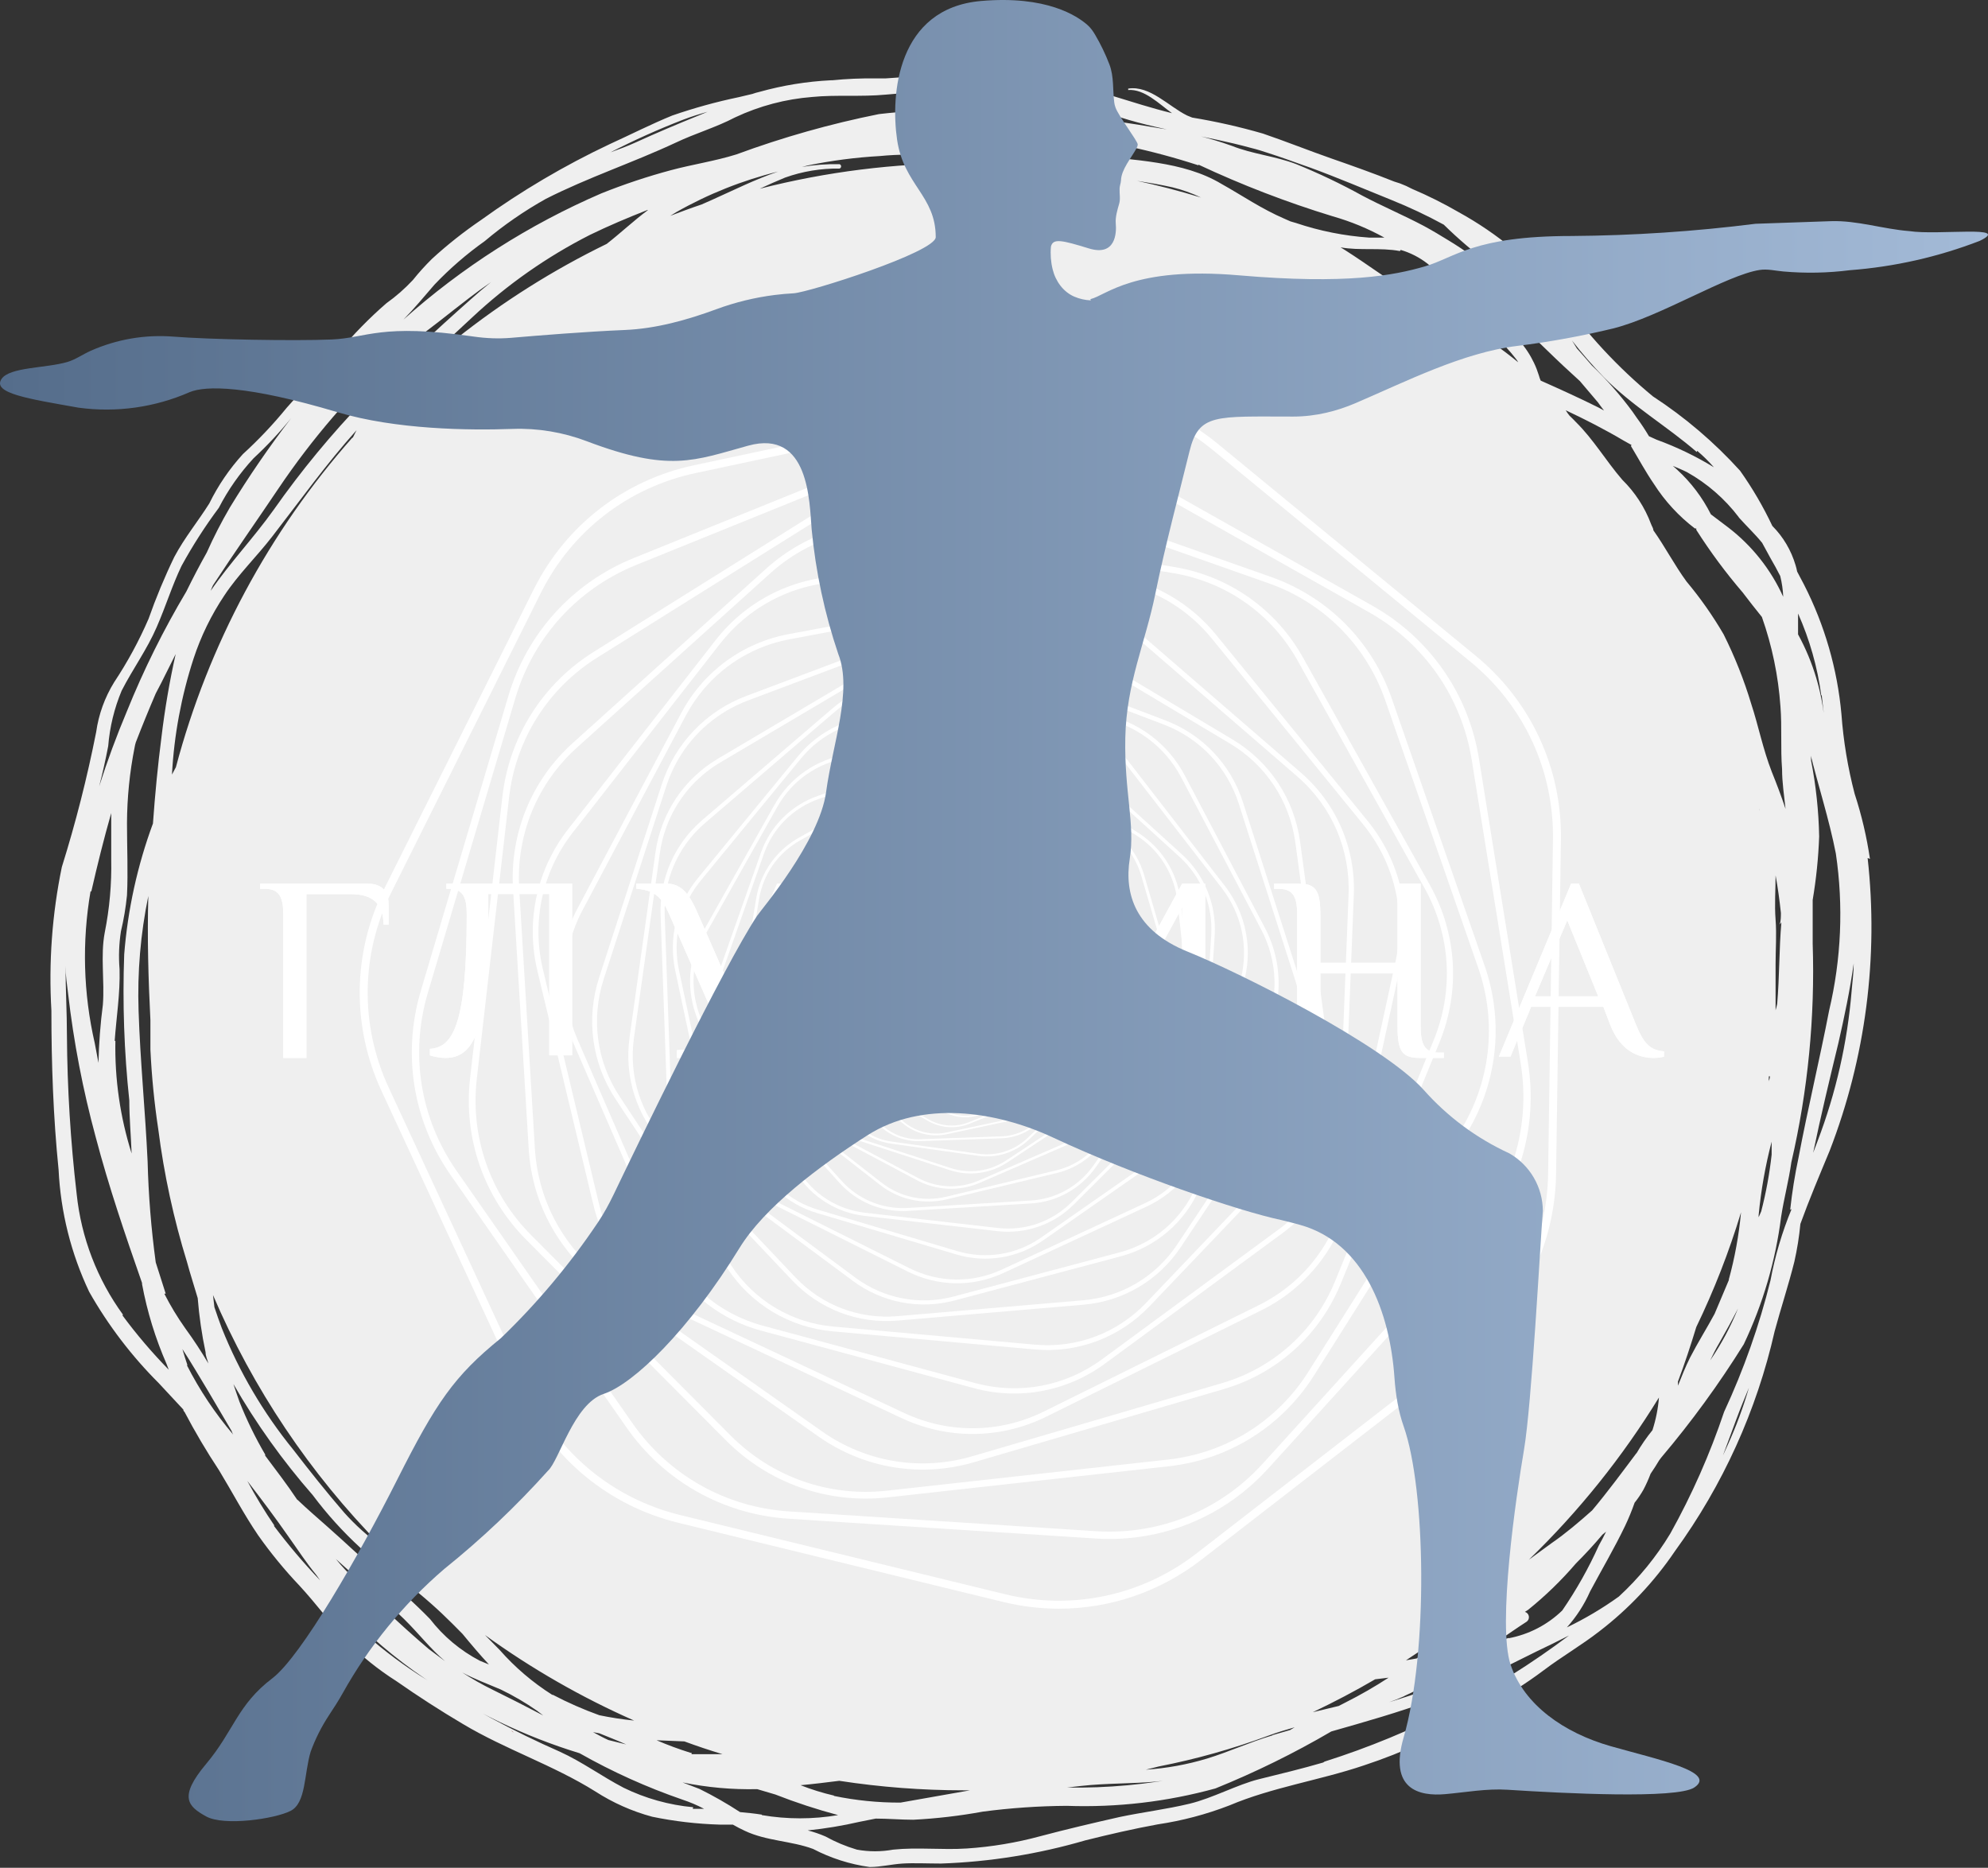
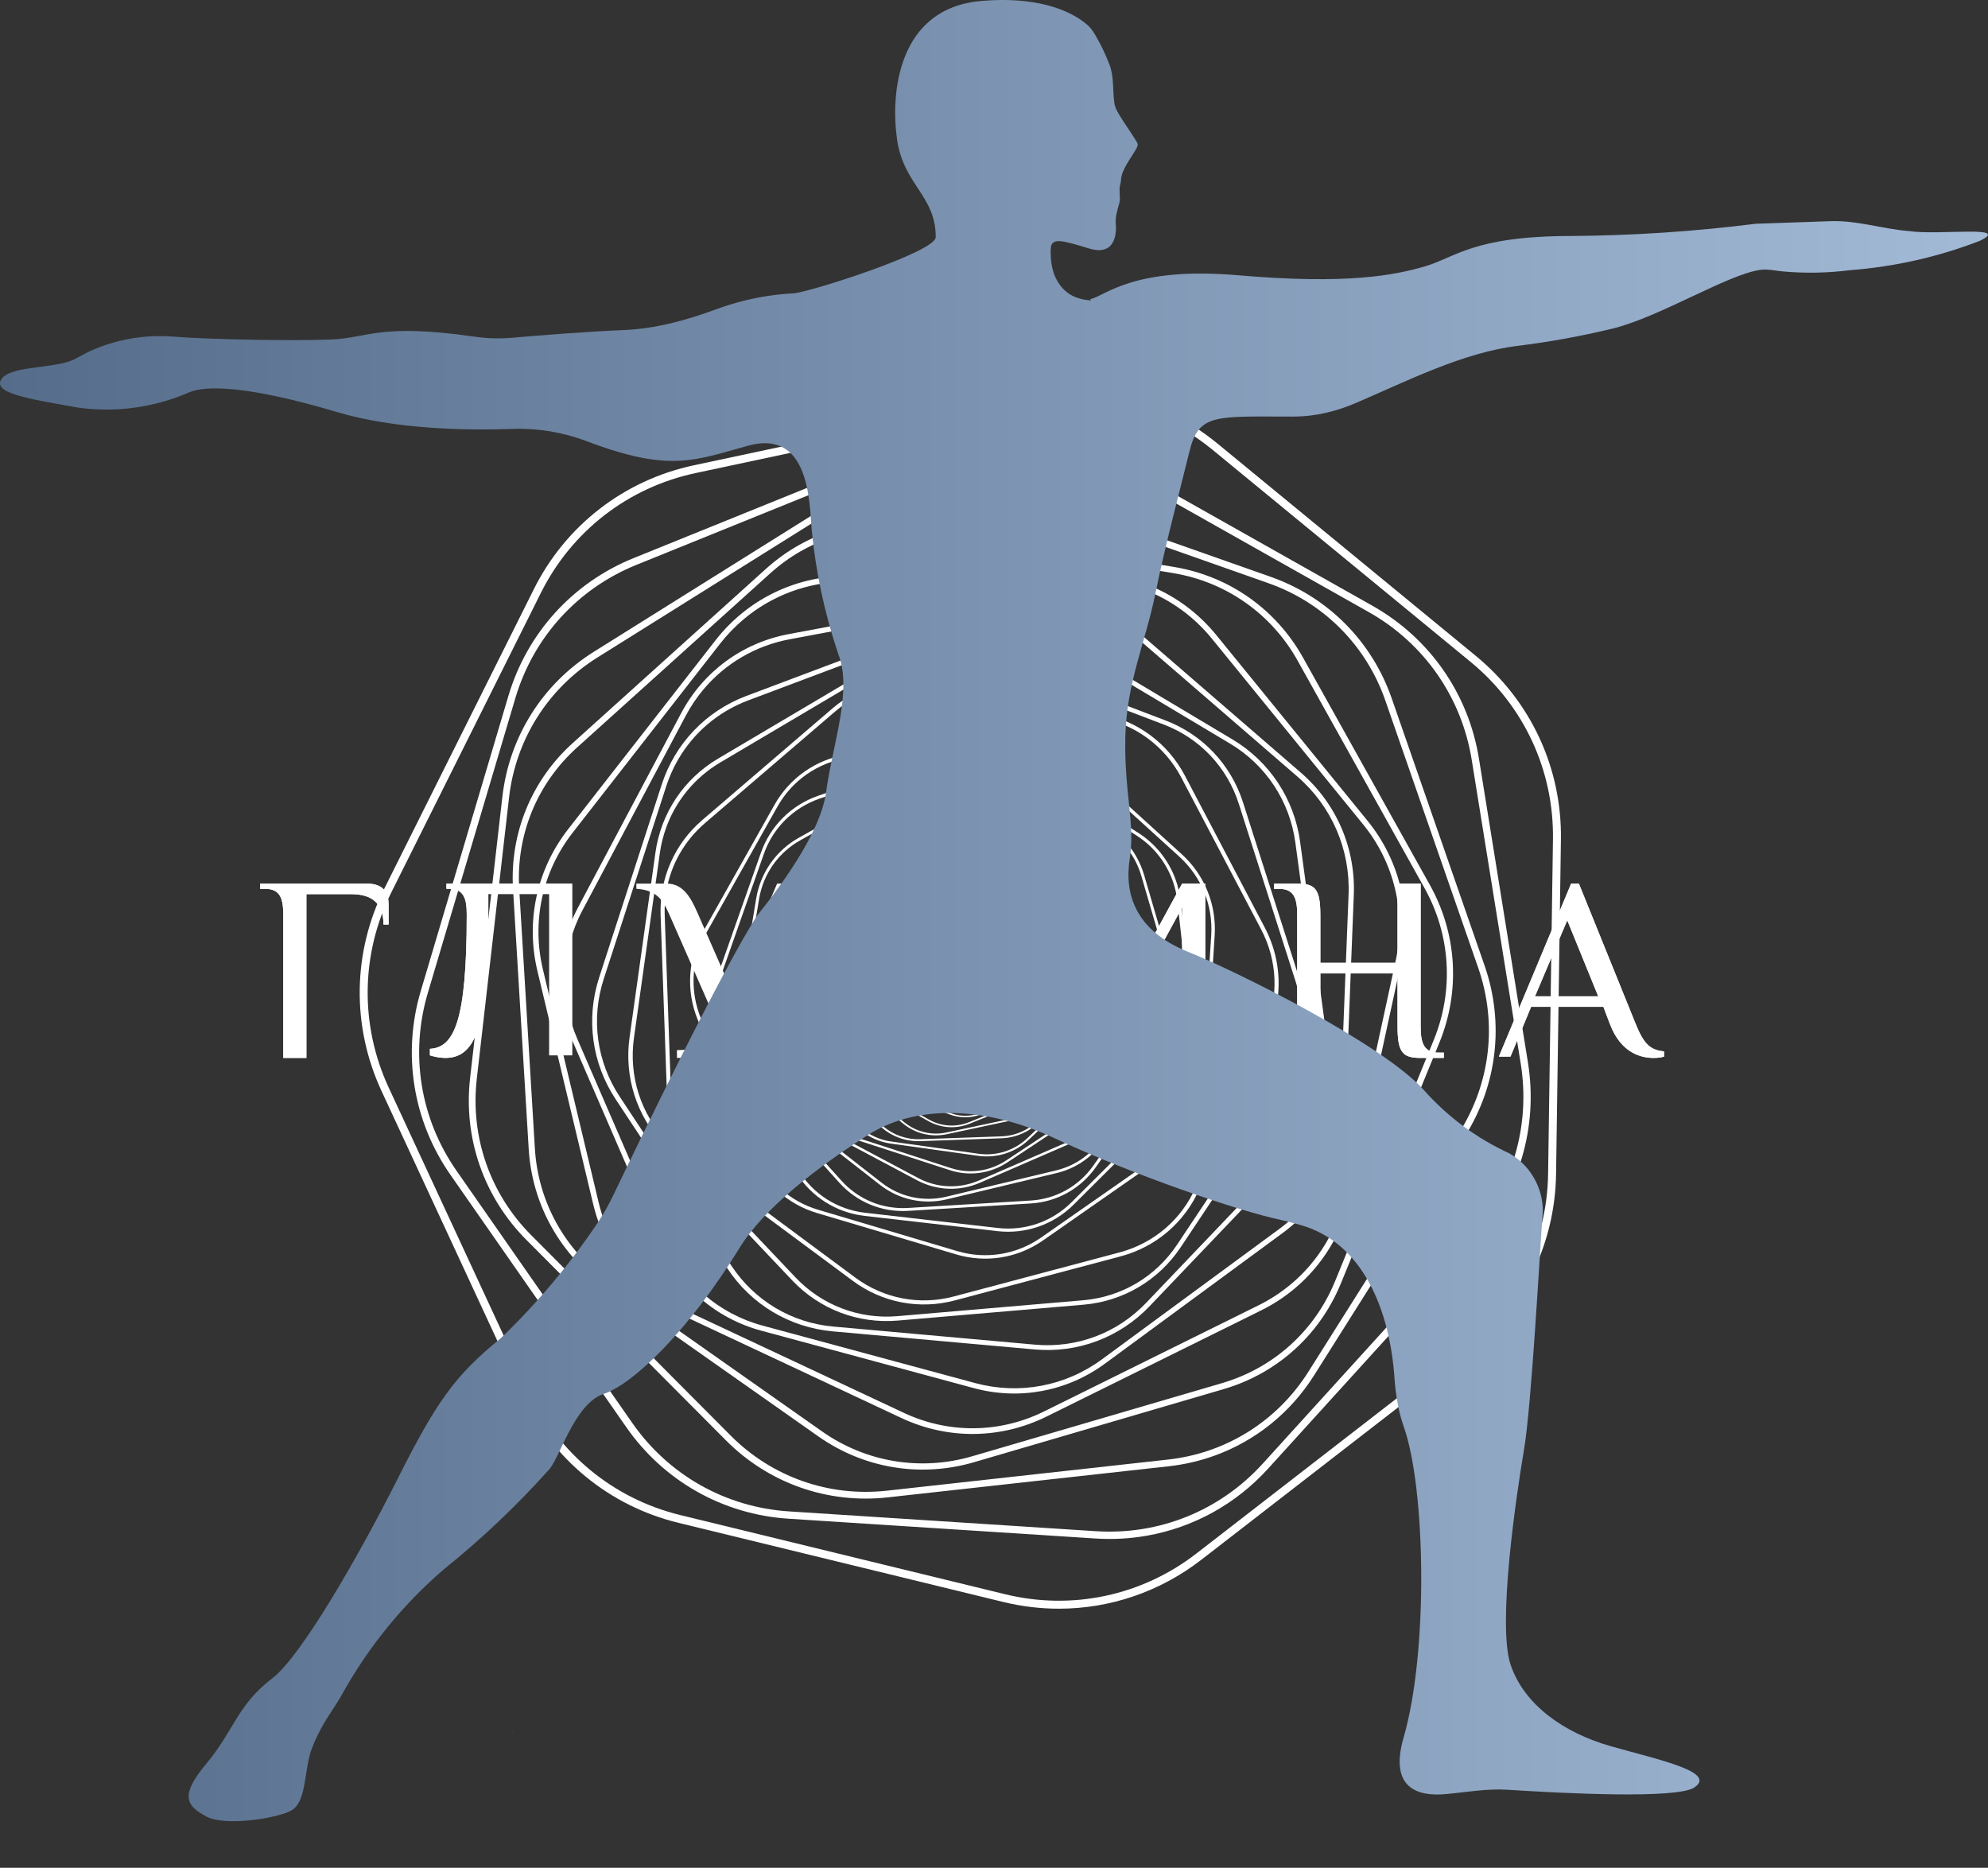
<svg xmlns="http://www.w3.org/2000/svg" width="1620" height="1522" viewBox="0 0 1620 1522" fill="none">
  <rect x="0" y="0" width="1620" height="1522" fill="#333333" stroke="none" />
-   <path d="M1477.51 939.352C1483.74 909.327 1490.92 879.491 1498.1 849.843C1503.01 828.315 1507.55 806.788 1510.57 785.072C1510.57 792.814 1509.44 800.179 1508.87 807.543C1505.43 849.436 1496.08 890.632 1481.1 929.91C1479.96 933.121 1478.64 936.331 1477.51 939.352ZM1404.01 1185.98L1414.78 1156.89C1417.99 1148.21 1421.58 1139.52 1425.17 1130.83C1420.56 1146.71 1414.82 1162.24 1407.97 1177.29L1404.01 1185.98ZM1078.26 1436.19C1060.88 1441.28 1043.49 1445.44 1025.92 1449.78C1008.35 1454.13 988.132 1465.27 969.237 1469.8C950.343 1474.33 931.448 1476.6 912.553 1480.56C890.824 1485.47 869.095 1490.57 847.744 1496.24C828.161 1501.56 808.096 1504.91 787.847 1506.25C767.819 1507.57 747.791 1505.11 727.762 1507.19C718.019 1508.98 708.03 1508.98 698.286 1507.19C689.353 1504.55 680.737 1500.94 672.59 1496.43C667.936 1494.42 663.135 1492.78 658.23 1491.52C672.406 1490.06 686.479 1487.73 700.365 1484.53L713.591 1481.89C723.794 1481.89 733.997 1482.83 744.201 1482.83C763.22 1481.87 782.155 1479.66 800.885 1476.22C823.565 1473.23 846.408 1471.65 869.284 1471.5C910.141 1472.96 950.982 1468.18 990.399 1457.34C1022.97 1444.15 1054.55 1428.63 1084.87 1410.88C1112.08 1403.14 1139.48 1395.4 1166.12 1385.58C1199.94 1373.11 1231.87 1355.17 1264.56 1339.69L1278.54 1332.7C1218.45 1377.95 1151.11 1412.69 1079.39 1435.43L1078.26 1436.19ZM564.89 1472.63C545.187 1470.83 525.978 1465.46 508.205 1456.77C490.444 1447.52 474.383 1435.62 456.055 1427.31C418.169 1410.67 381.706 1390.97 347.033 1368.39C329.872 1357.74 313.629 1345.68 298.473 1332.33C291.681 1325.73 285.367 1318.66 279.578 1311.18C299.713 1332.4 322.075 1351.39 346.277 1367.83C384.919 1394.43 427.425 1414.94 472.305 1428.63C498.99 1443.76 527.009 1456.4 556.009 1466.4C562.133 1468.41 568.075 1470.94 573.77 1473.95H564.512L564.89 1472.63ZM223.65 1243.19C215.635 1231.45 208.255 1219.28 201.543 1206.75C213.069 1221.67 224.406 1236.77 235.176 1252.26C242.733 1262.83 249.536 1273.41 257.66 1283.23L260.873 1287.76C247.409 1273.66 234.79 1258.78 223.083 1243.19H223.65ZM100.267 1071.35C79.225 1042.45 66.189 1008.51 62.478 972.966C57.47 930.025 54.821 886.842 54.542 843.611C54.542 824.727 53.408 805.843 53.408 786.96C53.408 794.513 54.542 802.067 55.487 809.62C60.041 849.092 67.558 888.166 77.972 926.511C88.553 966.734 101.968 1006.01 115.761 1045.48V1046.42C119.925 1068.83 126.645 1090.69 135.79 1111.57L137.49 1116.11C123.882 1102.2 111.255 1087.38 99.7 1071.73L100.267 1071.35ZM99.134 562.809C108.203 545.058 119.729 529.384 127.664 511.067C135.6 492.75 140.135 477.454 147.882 461.214C156.906 444.726 167.071 428.888 178.303 413.815C185.881 399.127 195.415 385.533 206.645 373.404C217.618 363.261 227.847 352.343 237.254 340.734C219.343 364.063 202.691 388.332 187.372 413.437C180.401 425.356 174.093 437.649 168.477 450.261C162.62 460.647 157.141 471.222 151.85 481.986C133.253 513.179 117.081 545.756 103.479 579.426C94.976 599.632 87.419 620.027 80.806 640.799C83.577 630.098 86.033 619.146 88.174 607.941C89.423 592.413 93.122 577.181 99.134 562.809ZM556.765 97.511C563.189 95.056 569.802 92.978 576.604 91.09L569.802 93.923C552.041 101.099 535.036 108.274 517.653 116.206C511.039 119.227 504.237 121.682 497.435 124.137C516.727 114.219 536.531 105.331 556.765 97.511ZM906.129 93.356C942.974 106.197 981.708 110.163 1019.5 120.549C1024.22 121.682 1028.94 123.193 1033.48 124.703C1042.93 127.725 1052.37 131.124 1061.82 134.523L1068.25 136.789C1090.35 144.909 1112.08 154.162 1133.62 162.849C1148.3 168.742 1162.62 175.489 1176.51 183.055C1188.35 194.678 1200.97 205.468 1214.3 215.346C1229.76 225.773 1243.53 238.51 1255.12 253.113C1243.59 242.916 1231.31 234.23 1219.03 224.221C1206.93 213.577 1193.9 204.034 1180.1 195.707C1173.68 191.741 1167.07 187.775 1160.07 183.999C1143.64 175.312 1126.63 168.136 1110.19 159.45C1092.77 149.83 1074.79 141.255 1056.34 133.768C1039.15 127.158 1020.82 125.648 1003.82 118.849C985.079 112.161 965.704 107.416 945.997 104.686C920.867 100.343 895.737 96.566 870.418 94.112C859.459 92.412 848.5 90.713 837.352 89.768C817.466 88.635 797.531 88.635 777.645 89.768C757.128 89.514 736.615 90.586 716.237 92.979C676.706 100.893 637.853 111.879 600.034 125.837C582.461 131.313 564.323 133.956 546.751 138.677C527.495 143.834 508.566 150.139 490.066 157.561C431.1 182.988 376.616 217.738 328.705 260.478C337.585 251.414 345.71 241.594 354.024 231.964C366.519 218.842 380.25 206.953 395.026 196.462C410.465 183.461 427.104 171.953 444.719 162.094C479.296 144.532 515.574 132.635 550.718 116.206C566.59 108.652 583.217 103.931 599.089 95.622C618.881 86.318 640.201 80.687 662.009 79.004C680.904 77.116 701.876 79.005 721.716 77.116C741.555 75.228 765.552 73.906 787.47 73.339C828.105 72.136 868.607 78.541 906.885 92.223L906.129 93.356ZM1383.03 367.361C1387.89 371.491 1392.44 375.973 1396.64 380.768C1381.87 371.738 1366.24 364.21 1349.97 358.297L1343.73 355.464C1340.66 350.258 1337.32 345.216 1333.72 340.357L1330.32 335.447C1320.35 321.918 1309.22 309.282 1297.06 297.679C1293.09 292.958 1288.94 288.426 1284.97 283.894L1281 277.474C1289.14 287.952 1297.84 297.975 1307.08 307.499C1329.94 330.726 1358.47 347.344 1382.65 368.305L1383.03 367.361ZM1484.5 566.585C1485.44 574.705 1486.39 583.014 1487.14 591.134C1485.23 565.116 1477.75 539.81 1465.22 516.921V514.277C1465.22 509.367 1465.22 504.646 1465.22 499.925C1474.66 521.136 1481.02 543.581 1484.12 566.585H1484.5ZM1144.39 1381.99C1159.37 1375.11 1173.83 1367.15 1187.66 1358.2C1201.57 1355.4 1215.32 1351.87 1228.85 1347.62C1202.94 1360.46 1176.32 1371.81 1149.12 1381.61L1131.92 1387.09C1136.08 1385.58 1140.05 1384.07 1144.2 1382.18L1144.39 1381.99ZM1036.88 1414.09C1017.99 1419.76 1001.55 1427.5 983.598 1432.98C967.369 1437.88 950.633 1440.92 933.715 1442.04L944.296 1439.4C974.713 1433.44 1004.6 1425.04 1033.67 1414.28C1040.66 1411.64 1047.84 1409.56 1055.02 1407.48L1051.24 1409.75L1036.88 1413.9V1414.09ZM881.188 1455.26C901.594 1452.99 922.379 1453.56 942.974 1451.67C951.235 1450.76 959.436 1449.37 967.537 1447.52C935.28 1454.12 902.395 1457.16 869.473 1456.58L881.188 1455.26ZM679.769 1463.19C670.438 1461.04 661.28 1458.2 652.372 1454.69C662.765 1453.75 673.345 1452.43 683.926 1451.1C717.501 1456.27 751.422 1458.85 785.392 1458.85H790.493L733.809 1468.86C715.528 1468.93 697.29 1467.1 679.392 1463.38L679.769 1463.19ZM976.607 134.145C1012.03 150.752 1048.59 164.824 1086.01 176.256C1100.67 180.425 1114.81 186.253 1128.14 193.629H1115.86C1095.53 192.222 1075.47 188.224 1056.15 181.733L1051.62 180.411L1046.9 178.334C1028 170.214 1012.51 159.45 995.312 149.819C963.758 130.935 923.512 130.935 888.368 126.025C848.878 120.171 809.01 116.206 769.331 111.107H759.694C790.766 107.832 822.072 107.39 853.224 109.785H859.836C899.524 113.995 938.661 122.35 976.607 134.712V134.145ZM1400.98 1094.39C1406.27 1085.14 1411.56 1075.5 1416.29 1066.25C1410.25 1081.11 1402.65 1095.29 1393.61 1108.55C1395.88 1103.83 1398.15 1099.11 1400.98 1094.39ZM1120.58 1368.39L1131.54 1367.07C1120.22 1374.46 1108.48 1381.21 1096.4 1387.28L1090.92 1390.11L1069.76 1395.21C1087.14 1386.9 1104.15 1378.02 1120.58 1368.39ZM408.063 1376.7C418.403 1381.69 428.323 1387.5 437.728 1394.08L442.64 1397.85C429.036 1390.68 415.243 1383.69 401.45 1376.89C392.849 1372.69 384.519 1367.96 376.509 1362.73C386.523 1368.2 397.482 1372.17 408.063 1376.7ZM334.562 279.173C351.001 267.843 366.305 255.002 382.177 242.916C388.034 238.384 394.081 234.041 400.127 229.886C394.459 234.419 388.979 239.14 383.689 243.861C354.024 270.109 325.115 297.113 297.34 325.439C270.293 353.432 245.466 383.484 223.083 415.326C206.645 438.364 187.372 458.57 171.689 481.419C172.238 479.876 172.869 478.363 173.579 476.887C190.962 450.261 209.479 424.012 227.24 397.575C254.373 357.412 286.076 320.531 321.714 287.671L334.562 279.173ZM1141.37 203.638C1157.22 208.259 1170.73 218.72 1179.16 232.908C1191.36 247.278 1204.42 260.899 1218.27 273.697C1224.46 279.555 1230.21 285.867 1235.46 292.581C1236.1 293.418 1236.67 294.301 1237.17 295.224C1223.77 284.191 1209.48 274.275 1194.46 265.577C1178.78 256.324 1162.72 247.637 1147.23 238.006C1131.73 228.376 1113.59 214.968 1096.4 204.016L1092.43 201.561C1108.3 204.393 1124.74 201.561 1140.8 204.582L1141.37 203.638ZM1433.1 993.171C1433.1 992.038 1433.1 991.094 1433.1 990.15C1435.02 969.944 1438.55 949.926 1443.69 930.288C1443.69 930.288 1443.69 928.4 1443.69 927.267V940.863C1441.97 956.469 1439.13 971.931 1435.18 987.128L1432.54 993.171H1433.1ZM488.366 1412.39C495.735 1415.41 503.103 1418.25 510.283 1421.46L495.735 1417.87C491.578 1415.98 487.421 1413.71 483.264 1411.45L488.366 1412.39ZM287.325 356.408C219.039 433.545 169.735 525.565 143.347 625.125L140.135 631.168C141.845 599.064 147.753 567.321 157.708 536.749C163.69 518.499 172.145 501.153 182.837 485.196C194.174 468.012 209.29 453.471 221.95 437.042C244.623 407.772 265.786 378.125 290.538 350.554L287.325 356.975V356.408ZM528.044 171.158C516.33 179.844 505.56 190.041 494.412 198.728C450.684 220.009 409.435 246.037 371.407 276.341L369.14 278.04C361.96 283.517 354.402 288.615 346.844 293.903C359.503 282.006 372.352 270.298 384.633 258.779C413.337 231.87 445.718 209.172 480.808 191.363C495.923 183.999 511.606 177.389 527.478 171.158H528.044ZM1328.99 363.395C1335.23 373.781 1340.9 384.356 1347.89 394.554C1356.77 408.43 1368.03 420.638 1381.14 430.622H1382.28V431.755C1393.65 449.623 1406.28 466.662 1420.07 482.741C1425.17 489.539 1430.46 496.149 1435.75 502.758C1444.05 526.264 1449.13 550.783 1450.87 575.65C1452.19 592.645 1450.86 609.829 1452.19 626.825C1452.19 637.589 1453.89 648.352 1455.02 659.116C1451.62 648.919 1447.84 638.91 1443.87 629.091C1436.5 610.207 1432.92 591.323 1427.06 573.572C1421.2 554.08 1413.68 535.126 1404.57 516.921C1395.74 501.738 1385.62 487.334 1374.34 473.866C1364.52 460.458 1356.96 445.729 1347.32 432.132C1347.32 430.433 1346 428.733 1345.43 427.034C1340.35 413.446 1332.35 401.134 1322 390.966C1308.78 375.67 1298.57 358.108 1284.21 343.945C1282.51 342.056 1280.62 340.357 1278.92 338.657C1277.81 337.287 1276.8 335.835 1275.9 334.314C1291.96 341.868 1307.83 349.988 1323.14 359.052L1329.56 362.64L1328.99 363.395ZM1442.36 877.036V874.958C1442.36 876.847 1442.36 878.735 1441.42 880.624C1441.33 881.44 1441.33 882.263 1441.42 883.079C1441.31 881.066 1441.31 879.049 1441.42 877.036H1442.36ZM450.01 1381.05C434.041 1370.94 419.598 1358.6 407.118 1344.41L395.214 1332.33C433.15 1359.75 473.873 1383.11 516.708 1402.01C507.192 1401.05 497.732 1399.6 488.366 1397.66C475.404 1392.99 462.778 1387.44 450.576 1381.05H450.01ZM1433.48 658.927C1433.57 659.49 1433.57 660.064 1433.48 660.627V657.605C1433.42 658.044 1433.42 658.489 1433.48 658.927ZM1333.53 1184.09C1321.62 1199.95 1310.1 1215.62 1297.44 1230.73C1286.86 1240.17 1275.71 1249.61 1264.75 1257.17L1245.86 1270.95C1286.61 1231.52 1322.22 1187.1 1351.86 1138.77C1351.14 1147.82 1349.36 1156.75 1346.57 1165.39C1341.73 1171.33 1337.37 1177.65 1333.53 1184.28V1184.09ZM1451.62 751.647C1449.73 773.552 1450.11 795.835 1448.22 817.929C1447.87 819.713 1447.43 821.478 1446.9 823.217C1446.9 813.775 1446.9 804.333 1446.9 794.891V785.449C1446.9 773.741 1447.84 761.655 1446.9 749.381C1445.95 737.106 1446.9 725.398 1446.9 713.313C1448.79 723.51 1450.11 733.518 1451.24 743.904C1451.24 746.926 1451.24 750.136 1450.3 753.346L1451.62 751.647ZM634.044 139.81C615.15 146.231 597.578 155.106 579.817 163.037L571.691 166.625C563.189 169.458 554.687 172.668 546.184 175.879L551.096 172.857C577.094 158.084 605.007 146.964 634.044 139.81ZM174.713 1065.12L173.579 1055.3C206.048 1131.37 252.515 1200.68 310.566 1259.62C299.595 1251.74 289.521 1242.69 280.523 1232.62C265.975 1215.81 252.37 1198.63 238.955 1181.25C214.666 1151.4 195.045 1118.04 180.759 1082.3C178.681 1076.64 176.602 1070.97 174.713 1065.12ZM563.567 1428.26H562.622C553.256 1425.34 544.049 1421.93 535.036 1418.06L557.709 1419C567.913 1422.78 578.116 1426.18 588.697 1429.39H563.567V1428.26ZM1408.92 1042.84L1397.2 1070.6C1390.78 1082.49 1383.41 1094.2 1377.18 1106.29C1373.4 1113.84 1370.37 1121.58 1367.35 1129.14V1125.74C1372.83 1111.2 1377.74 1096.28 1382.28 1081.36C1396.85 1051.2 1409.04 1019.94 1418.74 987.884C1417.02 1006.46 1413.67 1024.85 1408.73 1042.84H1408.92ZM955.445 152.652C963.463 154.594 971.253 157.379 978.685 160.96C961.428 155.673 944.045 151.141 926.536 147.364C936.172 148.875 945.43 150.386 955.445 152.652ZM766.497 126.025L781.612 127.914C793.327 129.802 805.042 131.502 816.946 133.012C806.365 133.012 795.783 133.012 785.013 133.012C729.062 132.959 673.326 139.938 619.117 153.785C625.919 150.574 632.91 147.553 639.713 144.72C653.954 139.634 668.993 137.14 684.115 137.355C684.493 137.231 684.823 136.991 685.056 136.669C685.289 136.347 685.415 135.959 685.415 135.562C685.415 135.164 685.289 134.776 685.056 134.454C684.823 134.132 684.493 133.892 684.115 133.768C673.864 133.568 663.616 134.327 653.506 136.034L658.797 134.712C677.985 130.781 697.435 128.256 716.992 127.158C732.323 125.654 747.764 125.654 763.095 127.158H766.497V126.025ZM135.034 1054.17C132.388 1045.67 129.554 1037.17 126.909 1028.67C123.205 1001.43 120.997 974.01 120.296 946.528C118.406 905.55 114.249 864.572 112.926 823.594C111.862 792.232 114.526 760.854 120.862 730.12C119.918 763.922 120.862 797.535 122.563 831.148C122.563 835.492 122.563 839.834 122.563 844.178C122.563 848.521 122.563 851.354 122.563 855.131C123.58 876.943 125.724 898.689 128.987 920.28C133.665 956.955 141.505 993.157 152.417 1028.48C155.062 1038.3 158.085 1047.37 161.108 1057.75C162.296 1072.61 164.441 1087.37 167.533 1101.94C167.533 1104.96 169.044 1107.99 169.8 1111.01C163.942 1101.19 158.085 1092.12 150.905 1082.3C144.563 1073.35 138.879 1063.94 133.9 1054.17H135.034ZM242.167 1222.04C234.042 1209.77 224.973 1198.06 216.092 1186.16V1185.22C208.011 1171.43 200.999 1157.03 195.119 1142.17C193.418 1137.26 191.718 1132.53 190.207 1127.81C208.708 1160.02 230.354 1190.32 254.826 1218.27C266.433 1233.8 279.464 1248.21 293.749 1261.32C308.865 1273.97 325.493 1285.12 340.798 1297.77C356.103 1310.42 365.361 1319.67 376.886 1331.38C383.877 1339.88 391.058 1348.38 398.427 1356.31L391.057 1353.29C375.213 1345.03 361.353 1333.43 350.434 1319.3C338.574 1307.11 325.952 1295.7 312.644 1285.12C296.962 1271.9 282.224 1257.55 266.73 1243.95C258.605 1236.77 250.291 1229.6 242.356 1222.04H242.167ZM1198.81 1320.99C1183.69 1330.81 1169.14 1341.2 1154.41 1351.4L1145.71 1352.91C1160.07 1343.47 1174.25 1334.03 1187.85 1323.26C1200.32 1317.22 1212.6 1311.18 1224.69 1304.38C1216.19 1310.04 1207.31 1315.14 1198.81 1320.62V1320.99ZM1230.93 256.701C1247.56 272.375 1263.62 288.804 1280.43 304.1L1287.43 310.521L1302.16 327.894C1303.86 330.16 1305.38 332.426 1307.08 334.503L1302.54 332.048C1287.05 324.306 1271.18 317.13 1255.49 310.143C1254.88 308.737 1254.37 307.285 1253.98 305.8C1249.64 291.813 1241.38 279.362 1230.17 269.92C1216.38 257.079 1202.78 244.049 1190.31 229.886C1185.77 224.788 1181.61 219.689 1177.08 214.779C1183.83 218.276 1190.17 222.52 1195.97 227.431C1207.88 237.44 1219.78 246.315 1231.69 256.701H1230.93ZM93.465 848.144C94.787 829.26 98 809.432 97.433 789.793C96.581 779.461 96.961 769.065 98.567 758.823C100.861 749.188 102.502 739.409 103.479 729.553C104.424 710.669 103.479 690.463 103.479 670.824C103.57 650.026 105.658 629.284 109.715 608.885C109.94 607.543 110.255 606.219 110.659 604.92C115.761 591.701 121.241 578.293 126.909 565.075L131.444 556.388L143.158 532.972C138.186 555.173 134.339 577.61 131.633 600.199C128.609 623.615 126.342 647.219 124.642 671.013C111.963 705.333 104.079 741.235 101.212 777.707C99.765 817.411 101.154 857.168 105.369 896.675C105.369 911.027 106.691 925.378 107.258 939.919C97.892 910.248 93.425 879.25 94.032 848.144H93.465ZM152.795 1112.52C151.283 1108.17 149.96 1103.83 148.638 1099.3C156.007 1110.63 162.809 1122.34 169.8 1133.86L188.695 1165.96C189.019 1167.01 189.463 1168.03 190.017 1168.98C175.245 1151.64 162.561 1132.63 152.228 1112.33L152.795 1112.52ZM349.3 1343.66C325.491 1323.35 302.785 1301.8 281.279 1279.07C278.634 1276.24 276.177 1273.41 273.721 1270.39L288.459 1283.6C301.685 1295.69 316.234 1306.45 329.083 1319.11C341.931 1331.76 350.434 1343.28 362.715 1353.66L349.3 1343.66ZM1229.8 1334.59L1220.73 1337.24C1228.47 1331.95 1236.22 1326.47 1244.16 1321.37C1244.82 1320.86 1245.32 1320.18 1245.62 1319.39C1245.91 1318.61 1245.99 1317.77 1245.83 1316.94C1245.67 1316.12 1245.29 1315.36 1244.73 1314.74C1244.17 1314.13 1243.45 1313.68 1242.64 1313.44L1245.29 1311.74C1259.4 1300.37 1272.42 1287.73 1284.21 1273.97C1291.77 1266.42 1298.95 1258.68 1305.75 1250.56L1308.78 1248.1C1306.89 1251.88 1305 1255.66 1302.92 1259.24C1294.58 1277.79 1284.58 1295.55 1273.07 1312.31C1261 1324.01 1245.75 1331.89 1229.23 1334.97L1229.8 1334.59ZM1417.04 421.746C1423.66 429.111 1430.27 435.343 1435.94 442.33L1442.74 454.793C1445.57 459.703 1448.22 464.424 1450.68 469.333C1452.07 474.9 1452.9 480.595 1453.13 486.329C1443.06 464.021 1427.61 444.556 1408.16 429.678L1394.18 419.103C1387.29 405.37 1377.94 393.017 1366.59 382.657L1363.19 379.635C1367.16 381.335 1370.94 382.846 1374.72 384.734C1391.13 393.933 1405.47 406.402 1416.85 421.369L1417.04 421.746ZM74.382 726.532C79.294 705.004 84.584 683.665 90.631 662.515C90.631 675.545 90.631 688.386 90.631 700.283C91.046 720.307 89.272 740.317 85.34 759.956C81.75 778.84 85.341 799.423 83.829 818.685C81.788 834.409 80.589 850.231 80.239 866.083C79.294 860.795 78.16 855.32 77.216 850.032C67.875 809.373 66.719 767.263 73.815 726.154L74.382 726.532ZM620.818 1478.67C614.961 1477.73 609.103 1477.16 603.057 1476.6C592.424 1469.64 581.383 1463.34 569.991 1457.71L556.198 1452.43C576.21 1456.52 596.618 1458.36 617.039 1457.9L631.777 1462.25C648.515 1468.81 665.61 1474.42 682.982 1479.05C662.408 1482.55 641.392 1482.55 620.818 1479.05V1478.67ZM1459.93 985.24C1452.21 1003.98 1446.45 1023.47 1442.74 1043.4C1433.59 1080.22 1420.94 1116.07 1404.95 1150.47C1393.42 1184.8 1378.75 1217.99 1361.12 1249.61C1349.65 1268.64 1335.53 1285.94 1319.17 1300.98C1305.82 1310.57 1291.66 1318.98 1276.84 1326.09C1284.64 1317.39 1291.02 1307.51 1295.74 1296.82C1305.19 1279.07 1315.58 1261.51 1324.27 1243.38C1327.19 1237.23 1329.78 1230.93 1332.02 1224.5C1334.69 1221.17 1337.09 1217.63 1339.2 1213.92C1341.42 1209.71 1343.37 1205.35 1345.05 1200.89C1347.51 1197.31 1349.78 1193.72 1352.05 1189.94L1353.75 1187.67C1378.38 1158.57 1400.87 1127.71 1421.01 1095.33C1436.59 1062.54 1446.86 1027.48 1451.43 991.472C1453.7 976.554 1457.67 962.013 1459.75 947.095C1473.26 888.68 1479.11 828.755 1477.13 768.831C1477.13 757.123 1477.13 745.226 1477.13 733.33C1480.02 716.217 1481.79 698.932 1482.42 681.588C1482.02 660.789 1479.8 640.065 1475.81 619.649C1475.81 617.194 1475.81 614.55 1474.67 611.907C1481.47 639.855 1490.54 667.425 1496.02 695.562C1502.31 738.139 1500.45 781.522 1490.54 823.406C1482.8 863.44 1473.16 903.284 1465.6 943.318C1462.61 957.356 1460.34 971.537 1458.8 985.806L1459.93 985.24ZM1523.8 699.905C1521.17 681.894 1516.99 664.141 1511.33 646.842C1505.77 625.561 1502.16 603.817 1500.56 581.881C1497.23 545.14 1486.91 509.374 1470.14 476.509L1464.47 465.746C1464.14 463.957 1463.7 462.191 1463.15 460.458C1459.6 448.416 1453.11 437.448 1444.25 428.545C1436.83 412.824 1428.04 397.785 1417.99 383.601C1397.01 360.433 1373.13 340.06 1346.94 322.984C1318.22 299.283 1292.8 271.847 1271.36 241.406C1248.35 213.548 1220.27 190.29 1188.61 172.857C1176.41 165.791 1163.79 159.485 1150.82 153.973C1147.59 152.237 1144.24 150.723 1140.8 149.441L1136.08 147.931C1119.07 141.132 1101.5 134.901 1084.68 129.047C1067.87 123.193 1046.9 114.884 1029.13 108.841C1010.2 103.363 990.955 99.012 971.505 95.811L967.348 94.112C952.61 86.936 936.928 69.374 919.355 72.206V73.339C932.582 72.395 944.485 84.669 955.066 92.223C922 84.103 890.446 71.451 857.002 65.219C817.537 59.212 777.456 58.386 737.776 62.764L721.527 63.897H713.214C701.543 63.745 689.872 64.249 678.258 65.408H677.124C657.434 66.378 637.914 69.545 618.928 74.85C616.945 75.303 614.989 75.871 613.071 76.55L601.923 79.193C583.611 83.012 565.561 87.995 547.884 94.112C530.69 101.099 513.685 109.785 496.68 117.528C459.965 134.856 424.924 155.526 392.003 179.278C377.979 188.828 364.656 199.367 352.134 210.814C346.567 216.289 341.331 222.091 336.452 228.187C329.927 235.191 322.71 241.518 314.912 247.071C300.795 259.318 287.714 272.708 275.8 287.104C262.007 302.4 247.268 316.752 233.664 332.237C222.705 345.686 210.769 358.309 197.953 370.005C186.96 382.047 177.735 395.59 170.556 410.227C161.297 424.957 150.338 438.175 142.025 453.849C134.099 470.252 127.098 487.085 121.052 504.269C113.273 522.245 103.914 539.497 93.087 555.822C85.388 568.245 80.368 582.137 78.349 596.611C71.011 633.721 61.676 670.409 50.385 706.515C42.453 744.94 39.595 784.238 41.883 823.406C41.883 866.839 43.394 910.083 47.74 953.138C49.413 987.628 57.889 1021.45 72.681 1052.66C88.133 1079.9 107.201 1104.92 129.365 1127.06L149.394 1148.59C149.394 1148.59 149.394 1149.91 150.338 1150.47C158.921 1166.8 168.317 1182.68 178.491 1198.06C189.261 1215.81 198.709 1233.94 210.423 1251.12C220.628 1265.58 231.868 1279.27 244.056 1292.1C257.282 1306.45 268.997 1322.13 281.846 1336.67C294.271 1349.27 308.09 1360.42 323.037 1369.9C340.609 1382.18 358.748 1393.89 377.265 1404.84C412.031 1425.61 450.765 1438.26 485.154 1459.79C499.427 1469 515.044 1475.95 531.446 1480.37C549.551 1484.12 567.949 1486.26 586.43 1486.8H597.199C600.411 1488.68 603.813 1490.38 607.025 1491.89C624.597 1500.2 644.815 1500.01 662.576 1506.62C676.983 1514.14 692.578 1519.13 708.678 1521.35C717.559 1521.35 726.629 1519.09 735.509 1518.52C744.39 1517.95 756.482 1518.52 766.875 1518.52C806.685 1517.15 846.166 1510.81 884.4 1499.64C903.295 1494.92 923.701 1490.19 943.352 1486.61C963.39 1483.63 983.036 1478.44 1001.93 1471.12C1036.69 1456.39 1075.24 1450.73 1111.14 1438.64C1127.43 1433.29 1143.39 1426.98 1158.94 1419.76C1176.89 1411.26 1192.95 1399.55 1210.71 1390.68C1227.27 1382.14 1243.07 1372.22 1257.95 1361.03C1272.69 1349.89 1288.75 1340.63 1303.3 1329.3C1327.2 1310.97 1348 1288.91 1364.89 1263.97C1403.87 1210.36 1431.51 1149.39 1446.14 1084.76C1451.24 1065.87 1457.48 1046.99 1462.2 1028.11C1464.5 1017.96 1466.14 1007.68 1467.11 997.326C1474.29 977.498 1482.61 957.859 1490.92 937.842C1520.3 861.924 1530.93 780.047 1521.91 699.15L1523.8 699.905Z" fill="#EFEFEF" />
  <path d="M230.841 745.835C230.841 732.913 228.745 724.301 216.192 724.301H212V720H298.882C313.539 720 316.679 728.612 316.679 737.223V753.366H312.495C312.495 736.144 303.075 728.612 286.321 728.612H249.691V862.065H230.841" fill="white" />
  <path d="M230.841 745.835C230.841 732.913 228.745 724.301 216.192 724.301H212V720H298.882C313.539 720 316.679 728.612 316.679 737.223V753.366H312.495C312.495 736.144 303.075 728.612 286.321 728.612H249.691V862.065H230.841V745.835Z" fill="white" />
  <path d="M466.222 720V859.948H447.596V728.483H397.93V753.925C397.93 840.863 385.513 862.065 362.743 862.065C358.607 862.065 353.431 861.002 350.327 859.948V854.647C369.992 853.584 380.337 832.38 380.337 745.441C380.337 732.721 378.273 724.237 365.856 724.237H363.775V720" fill="white" />
  <path d="M466.222 720V859.948H447.596V728.483H397.93V753.925C397.93 840.863 385.513 862.065 362.743 862.065C358.607 862.065 353.431 861.002 350.327 859.948V854.647C369.992 853.584 380.337 832.38 380.337 745.441C380.337 732.721 378.273 724.237 365.856 724.237H363.775V720H466.222Z" fill="white" />
-   <path d="M584.701 834.5L546.463 747.568C541.302 735.904 537.163 725.303 518.562 724.246V720H543.363C556.802 720 563.002 731.666 568.172 743.33L596.071 806.941L633.271 720H645.673L594.83 839.8C589.044 853.584 578.502 862.065 561.964 862.065H551.632V855.702C564.033 855.702 577.674 852.521 582.632 839.8" fill="white" />
  <path d="M584.701 834.5L546.463 747.568C541.302 735.904 537.163 725.303 518.562 724.246V720H543.363C556.802 720 563.002 731.666 568.172 743.33L596.071 806.941L633.271 720H645.673L594.83 839.8C589.044 853.584 578.502 862.065 561.964 862.065H551.632V855.702C564.033 855.702 577.674 852.521 582.632 839.8L584.701 834.5Z" fill="white" />
-   <path d="M749.848 787.804C743.787 787.804 736.716 788.883 730.655 790.82V851.517C736.716 853.454 743.787 854.526 749.848 854.526C772.082 854.526 786.221 843.771 786.221 821.169C786.221 798.565 772.082 787.804 749.848 787.804ZM779.358 720C793.498 720 796.528 728.612 796.528 737.215V753.366H792.489C792.489 736.144 783.396 728.612 767.226 728.612H730.655V780.271H752.88C776.121 780.271 806.431 786.731 806.431 821.169C806.431 855.605 776.121 862.065 752.88 862.065H712.461V745.826C712.461 732.913 710.446 724.31 698.321 724.31H694.274V720" fill="white" />
  <path d="M749.848 787.804C743.787 787.804 736.716 788.883 730.655 790.82V851.517C736.716 853.454 743.787 854.526 749.848 854.526C772.082 854.526 786.221 843.771 786.221 821.167C786.221 798.565 772.082 787.804 749.848 787.804ZM779.358 720C793.498 720 796.528 728.612 796.528 737.215V753.366H792.489C792.489 736.144 783.396 728.612 767.226 728.612H730.655V780.271H752.88C776.121 780.271 806.431 786.731 806.431 821.167C806.431 855.605 776.121 862.065 752.88 862.065H712.461V745.826C712.461 732.913 710.446 724.31 698.321 724.31H694.274V720H779.358Z" fill="white" />
  <path d="M963.326 739.373L896.408 862.065H877.589V745.826C877.589 732.913 875.495 724.31 862.95 724.31H858.771V720H877.589C892.23 720 896.408 724.31 896.408 745.826V842.692L963.326 720H982.144V862.065H963.326" fill="white" />
  <path d="M963.326 739.373L896.408 862.065H877.589V745.826C877.589 732.913 875.495 724.31 862.95 724.31H858.771V720H877.589C892.23 720 896.408 724.31 896.408 745.826V842.692L963.326 720H982.144V862.065H963.326V739.373Z" fill="white" />
  <path d="M1157.69 836.232C1157.69 849.152 1159.79 857.755 1172.36 857.755H1176.55V862.065H1157.69C1143.02 862.065 1138.83 857.755 1138.83 836.232V793.184H1075.95V862.065H1057.08V745.835C1057.08 732.913 1054.99 724.31 1042.42 724.31H1038.22V720H1057.08C1071.76 720 1075.95 724.31 1075.95 745.835V784.573H1138.83V720H1157.69" fill="white" />
  <path d="M1157.69 836.232C1157.69 849.152 1159.79 857.755 1172.36 857.755H1176.55V862.065H1157.69C1143.02 862.065 1138.83 857.755 1138.83 836.232V793.184H1075.95V862.065H1057.08V745.835C1057.08 732.913 1054.99 724.31 1042.42 724.31H1038.22V720H1057.08C1071.76 720 1075.95 724.31 1075.95 745.835V784.573H1138.83V720H1157.69V836.232Z" fill="white" />
  <path d="M1250.85 811.86H1302.38L1277.15 749.909L1250.85 811.86ZM1356 860.994C1353.9 861.632 1350.74 862.065 1347.59 862.065C1338.12 862.065 1321.1 858.852 1311.84 834.291L1306.58 820.407H1247.7L1230.87 860.994H1221.41L1280.3 720H1286.61L1332.87 834.291C1339.39 850.314 1344.43 855.654 1356 856.717" fill="white" />
  <path d="M1250.86 811.86H1302.38L1277.15 749.909L1250.86 811.86ZM1356 860.994C1353.9 861.632 1350.74 862.065 1347.59 862.065C1338.12 862.065 1321.1 858.852 1311.84 834.291L1306.58 820.405H1247.7L1230.87 860.994H1221.41L1280.3 720H1286.61L1332.87 834.291C1339.39 850.314 1344.43 855.654 1356 856.717V860.994Z" fill="white" />
  <path d="M809.129 792.451C808.451 791.879 807.706 791.372 806.906 790.932L790.21 782.077C786.766 780.242 782.74 780.082 779.164 781.637L761.828 789.165C758.254 790.721 755.62 793.765 754.609 797.531L749.678 815.777C748.654 819.543 749.399 823.506 751.713 826.659L762.906 841.885C765.207 845.024 768.767 846.913 772.663 847.073L791.541 847.816C795.434 847.962 799.13 846.369 801.683 843.413L814.033 829.117C816.585 826.151 817.637 822.27 816.919 818.426L813.447 799.856C812.889 796.918 811.361 794.324 809.129 792.451ZM764.7 844.465C763.904 843.788 763.172 843.015 762.532 842.15L751.353 826.924C748.96 823.666 748.191 819.556 749.239 815.658L754.17 797.412C755.222 793.513 757.948 790.35 761.657 788.753L778.99 781.226C782.686 779.615 786.862 779.789 790.425 781.678L807.107 790.534C810.684 792.437 813.155 795.801 813.886 799.764L817.358 818.344C818.113 822.307 817.01 826.352 814.38 829.41L802.03 843.706C799.382 846.767 795.553 848.429 791.514 848.269L791.541 848.044L791.514 848.269L772.65 847.523C769.686 847.404 766.919 846.314 764.7 844.465Z" fill="white" />
  <path d="M815.163 795.909C814.54 795.167 813.836 794.486 813.063 793.877L796.871 781.242C793.536 778.62 789.254 777.704 785.119 778.688L765.153 783.462C761.032 784.446 757.642 787.227 755.835 791.058L747.126 809.661C745.319 813.505 745.373 817.88 747.245 821.687L756.352 840.106C758.227 843.896 761.682 846.596 765.817 847.502L785.892 851.863C790.027 852.769 794.294 851.744 797.575 849.071L813.502 836.089C816.786 833.416 818.648 829.439 818.593 825.197L818.382 804.663C818.355 801.405 817.212 798.344 815.163 795.909ZM757.788 843.205C757.057 842.326 756.434 841.37 755.913 840.318L746.806 821.898C744.866 817.962 744.812 813.427 746.674 809.45L755.396 790.857C757.257 786.88 760.78 784.006 765.047 782.981L785.014 778.208C789.282 777.183 793.709 778.154 797.177 780.853L813.356 793.489C816.813 796.188 818.832 800.261 818.872 804.649L819.087 825.197C819.138 829.586 817.212 833.695 813.808 836.46L797.881 849.442C794.478 852.221 790.078 853.273 785.786 852.343L785.838 852.101L785.786 852.343L765.725 847.978C762.573 847.287 759.81 845.612 757.788 843.205Z" fill="white" />
  <path d="M820.973 800.75C820.442 799.847 819.819 798.983 819.101 798.182L804.158 781.598C801.075 778.166 796.661 776.358 792.059 776.637L769.779 777.996C765.181 778.275 761.032 780.587 758.375 784.366L745.531 802.626C742.887 806.402 742.117 811.097 743.404 815.513L749.666 836.952C750.969 841.382 754.161 844.92 758.415 846.663L779.073 855.12C783.34 856.863 788.098 856.584 792.114 854.334L811.604 843.455C815.63 841.195 818.37 837.3 819.125 832.751L822.77 810.726C823.342 807.239 822.688 803.742 820.973 800.75ZM750.636 840.544C750.013 839.479 749.519 838.321 749.162 837.099L742.9 815.659C741.556 811.083 742.356 806.231 745.105 802.319L757.949 784.06C760.689 780.147 764.994 777.74 769.755 777.461L792.036 776.12C796.793 775.827 801.354 777.703 804.556 781.24L819.499 797.825C822.688 801.376 824.073 806.095 823.301 810.818L819.646 832.843C818.86 837.552 816.028 841.593 811.869 843.908L792.379 854.8C788.207 857.129 783.286 857.422 778.872 855.61L778.981 855.372L778.872 855.61L758.215 847.153C754.985 845.822 752.337 843.496 750.636 840.544Z" fill="white" />
  <path d="M826.278 807.045C825.88 805.979 825.373 804.93 824.75 803.933L811.883 783.358C809.221 779.116 804.848 776.348 799.876 775.776L775.775 773.011C770.803 772.439 765.912 774.141 762.363 777.679L745.173 794.795C741.623 798.332 739.895 803.228 740.453 808.202L743.124 832.329C743.672 837.316 746.408 841.705 750.649 844.378L771.177 857.33C775.404 860.006 780.536 860.588 785.28 858.954L808.187 850.973C812.917 849.339 816.586 845.682 818.264 840.96L826.319 818.056C827.595 814.44 827.554 810.569 826.278 807.045ZM743.471 836.356C743.005 835.093 742.699 833.765 742.542 832.393L739.881 808.267C739.309 803.109 741.093 798.053 744.761 794.396L761.951 777.267C765.633 773.61 770.697 771.84 775.843 772.439L799.944 775.204C805.086 775.789 809.619 778.663 812.373 783.051L825.24 803.64C827.993 808.029 828.579 813.361 826.863 818.257L818.808 841.147C817.079 846.039 813.278 849.815 808.384 851.518L785.467 859.498C780.559 861.201 775.244 860.588 770.857 857.823L771.017 857.571L770.857 857.823L750.346 844.855C747.126 842.836 744.734 839.843 743.471 836.356Z" fill="white" />
  <path d="M830.757 814.768C830.546 813.559 830.199 812.337 829.722 811.165L819.829 786.692C817.784 781.653 813.622 777.863 808.412 776.318L783.126 768.803C777.902 767.247 772.344 768.153 767.893 771.265L746.249 786.348C741.784 789.474 739.031 794.366 738.673 799.807L736.985 826.126C736.625 831.567 738.738 836.779 742.767 840.45L762.281 858.192C766.311 861.852 771.708 863.459 777.078 862.58L803.12 858.393C808.49 857.514 813.105 854.297 815.776 849.547L828.725 826.565C830.771 822.936 831.462 818.785 830.757 814.768ZM736.597 830.515C736.332 829.067 736.254 827.59 736.345 826.102L738.047 799.766C738.408 794.142 741.263 789.062 745.891 785.841L767.519 770.747C772.147 767.527 777.902 766.597 783.299 768.208L808.585 775.722C813.983 777.315 818.288 781.241 820.401 786.467L830.294 810.927C832.408 816.153 832.033 821.965 829.27 826.871L816.321 849.867C813.557 854.773 808.783 858.113 803.215 859.006L777.184 863.207C771.613 864.113 766.032 862.448 761.856 858.658L762.07 858.42L761.856 858.658L742.342 840.916C739.282 838.138 737.288 834.478 736.597 830.515Z" fill="white" />
  <path d="M834.094 823.888C834.094 822.532 833.962 821.174 833.669 819.833L827.7 791.767C826.464 785.982 822.714 781.141 817.422 778.509L791.779 765.687C786.49 763.041 780.375 762.949 775.005 765.435L749.001 777.498C743.644 779.997 739.761 784.719 738.352 790.48L731.573 818.341C730.178 824.102 731.44 830.071 735.068 834.752L752.615 857.431C756.233 862.113 761.708 864.85 767.627 864.946L796.285 865.357C802.203 865.436 807.747 862.869 811.507 858.296L829.694 836.124C832.577 832.624 834.094 828.317 834.094 823.888ZM730.338 822.958C730.338 821.361 730.521 819.764 730.906 818.181L737.689 790.32C739.135 784.362 743.164 779.466 748.722 776.885L774.726 764.822C780.28 762.244 786.61 762.336 792.085 765.077L817.728 777.896C823.218 780.637 827.087 785.639 828.363 791.634L834.333 819.686C835.609 825.672 834.108 831.827 830.225 836.563L812.025 858.722C808.145 863.454 802.4 866.127 796.275 866.035L767.613 865.623C761.484 865.531 755.821 862.698 752.07 857.857L752.336 857.642L752.07 857.857L734.537 835.178C731.77 831.616 730.338 827.333 730.338 822.958Z" fill="white" />
  <path d="M835.958 834.29C836.21 832.839 836.316 831.351 836.261 829.847L835.159 798.7C834.934 792.275 831.837 786.381 826.678 782.551L801.647 763.985C796.474 760.155 789.947 758.905 783.74 760.567L753.614 768.561C747.407 770.223 742.357 774.547 739.777 780.437L727.253 808.979C724.674 814.872 724.915 821.522 727.907 827.215L742.408 854.81C745.399 860.503 750.746 864.466 757.045 865.678L787.66 871.528C793.976 872.74 800.395 871.037 805.275 866.846L828.937 846.55C832.674 843.346 835.118 839.022 835.958 834.29ZM725.062 813.688C725.364 811.985 725.858 810.31 726.576 808.686L739.1 780.144C741.771 774.039 746.995 769.559 753.431 767.843L783.539 759.852C789.974 758.136 796.74 759.426 802.083 763.399L827.117 781.955C832.46 785.918 835.666 792.023 835.904 798.673L837.006 829.819C837.245 836.482 834.468 842.788 829.417 847.122L805.765 867.404C800.701 871.742 794.055 873.509 787.514 872.26L756.912 866.393C750.371 865.144 744.841 861.048 741.744 855.158L742.078 854.984L741.744 855.158L727.24 827.559C724.966 823.238 724.235 818.383 725.062 813.688Z" fill="white" />
  <path d="M835.981 845.765C836.529 844.26 836.927 842.69 837.152 841.07L841.845 807.513C842.815 800.584 840.623 793.71 835.811 788.63L812.519 764.037C807.707 758.957 800.952 756.39 793.989 756.976L760.25 759.86C753.283 760.459 747.062 764.143 743.179 769.955L724.393 798.149C720.527 803.975 719.517 811.132 721.657 817.795L731.972 850.062C734.099 856.725 739.071 861.965 745.599 864.45L777.252 876.5C783.789 878.989 790.984 878.376 797.004 874.811L826.159 857.576C830.771 854.849 834.201 850.671 835.981 845.765ZM721.164 802.78C721.804 801.009 722.654 799.307 723.73 797.7L742.515 769.502C746.528 763.492 752.963 759.676 760.181 759.063L793.921 756.176C801.125 755.566 808.119 758.225 813.105 763.479L836.396 788.071C841.365 793.322 843.652 800.451 842.641 807.635L837.951 841.175C836.941 848.359 832.792 854.583 826.571 858.267L797.416 875.516C791.181 879.2 783.738 879.84 776.973 877.259L745.32 865.209C738.554 862.642 733.408 857.201 731.2 850.314L731.588 850.181L731.2 850.314L720.885 818.033C719.265 812.981 719.398 807.635 721.164 802.78Z" fill="white" />
-   <path d="M833.857 858.054C834.721 856.553 835.439 854.942 835.984 853.254L847.337 818.222C849.692 810.987 848.627 803.207 844.441 796.864L824.154 766.139C819.951 759.796 813.213 755.765 805.648 755.088L768.985 751.802C761.42 751.125 754.069 753.893 748.818 759.384L723.386 786.023C718.138 791.515 715.718 798.992 716.739 806.52L721.698 843.012C722.722 850.554 727.058 857.111 733.571 860.996L765.184 879.879C771.711 883.764 779.528 884.468 786.637 881.796L821.095 868.841C826.547 866.794 831.012 862.978 833.857 858.054ZM719.053 790.357C720.064 788.59 721.313 786.929 722.749 785.41L748.181 758.785C753.616 753.092 761.222 750.232 769.063 750.937L805.729 754.209C813.56 754.914 820.537 759.092 824.886 765.649L845.173 796.384C849.505 802.955 850.607 811.014 848.174 818.488L836.824 853.519C834.391 861.006 828.779 866.9 821.415 869.664L786.957 882.62C779.593 885.388 771.497 884.669 764.731 880.624L733.132 861.752C726.363 857.724 721.885 850.938 720.833 843.131L721.259 843.08L720.833 843.131L715.875 806.639C715.092 800.919 716.236 795.226 719.053 790.357Z" fill="white" />
  <path d="M829.243 870.801C830.451 869.354 831.53 867.771 832.436 866.069L851.204 830.717C855.074 823.414 855.417 814.878 852.137 807.296L836.196 770.576C832.912 762.993 826.453 757.41 818.489 755.254L779.856 744.812C771.882 742.66 763.494 744.23 756.833 749.136L724.595 772.836C717.935 777.729 713.933 785.271 713.613 793.517L712.034 833.523C711.7 841.783 715.103 849.617 721.352 855.017L751.62 881.189C757.868 886.589 766.111 888.823 774.234 887.294L813.572 879.94C819.793 878.769 825.268 875.537 829.243 870.801ZM719.133 776.653C720.555 774.951 722.189 773.408 724.023 772.064L756.275 748.363C763.16 743.297 771.855 741.663 780.111 743.896L818.727 754.335C826.984 756.572 833.671 762.357 837.074 770.201L852.998 806.925C856.401 814.769 856.057 823.601 852.041 831.156L833.286 866.508C829.271 874.06 822.144 879.3 813.742 880.869L774.408 888.237C766.005 889.807 757.47 887.509 751.011 881.908L720.726 855.735C714.266 850.148 710.744 842.035 711.074 833.482L711.554 833.509L711.074 833.482L712.657 793.49C712.898 787.215 715.195 781.335 719.133 776.653Z" fill="white" />
  <path d="M821.906 883.591C823.474 882.277 824.921 880.772 826.211 879.124L852.973 844.825C858.504 837.746 860.471 828.676 858.381 819.939L848.267 777.618C846.177 768.895 840.317 761.687 832.18 757.881L792.805 739.41C784.681 735.59 775.404 735.699 767.345 739.676L728.369 758.96C720.313 762.937 714.609 770.25 712.71 779.041L703.471 821.56C701.555 830.327 703.723 839.357 709.386 846.326L736.863 880.054C742.526 887.023 750.928 890.959 759.903 890.867L803.399 890.414C810.273 890.336 816.76 887.915 821.906 883.591ZM721.804 762.018C723.638 760.462 725.683 759.134 727.906 758.027L766.896 738.743C775.217 734.62 784.828 734.514 793.244 738.464L832.619 756.938C841.035 760.887 847.11 768.337 849.264 777.38L859.392 819.701C861.546 828.744 859.511 838.134 853.797 845.461L827.034 879.761C821.32 887.091 812.707 891.347 803.399 891.453L759.916 891.906C750.622 891.998 741.93 887.915 736.053 880.707L708.589 846.977C702.712 839.769 700.479 830.419 702.46 821.335L702.964 821.441L702.46 821.335L711.686 778.817C713.136 772.154 716.713 766.287 721.804 762.018Z" fill="white" />
  <path d="M811.641 895.892C813.571 894.775 815.405 893.448 817.107 891.919L852.214 860.265C859.473 853.721 863.288 844.385 862.689 834.634L859.844 787.434C859.259 777.686 854.341 768.881 846.364 763.253L807.694 736.056C799.703 730.445 789.762 728.794 780.403 731.534L735.028 744.82C725.659 747.561 718.172 754.316 714.476 763.348L696.572 807.117C692.876 816.149 693.475 826.231 698.233 834.743L721.273 876.049C726.03 884.575 734.287 890.373 743.911 891.97L790.545 899.699C797.923 900.921 805.328 899.539 811.641 895.892ZM727.412 746.842C729.685 745.538 732.132 744.49 734.712 743.73L780.083 730.459C789.772 727.612 800.077 729.315 808.344 735.14L847.018 762.337C855.274 768.149 860.365 777.274 860.974 787.366L863.819 834.569C864.432 844.664 860.47 854.33 852.973 861.102L817.849 892.756C810.351 899.525 800.329 902.463 790.358 900.815L743.724 893.073C733.752 891.425 725.22 885.412 720.286 876.597L697.249 835.301C692.332 826.469 691.692 816.04 695.521 806.691L696.038 806.905L695.521 806.691L713.428 762.923C716.246 756.059 721.164 750.461 727.412 746.842Z" fill="white" />
  <path d="M798.348 907.115C800.622 906.277 802.813 905.215 804.93 903.898L848.491 876.632C857.479 871.008 863.329 861.723 864.537 851.192L870.401 800.121C871.609 789.573 868.008 779.212 860.525 771.698L824.257 735.27C816.787 727.756 806.445 724.11 795.888 725.267L744.826 730.919C734.287 732.09 724.992 737.902 719.33 746.881L691.907 790.356C686.244 799.321 684.991 810.226 688.476 820.243L705.346 868.801C708.827 878.828 716.566 886.595 726.561 890.119L775.03 907.197C782.7 909.91 790.892 909.829 798.348 907.115ZM736.294 731.665C738.98 730.694 741.784 730.03 744.694 729.71L795.755 724.058C806.669 722.846 817.386 726.626 825.121 734.406L861.386 770.833C869.138 778.613 872.861 789.348 871.609 800.253L865.762 851.325C864.496 862.244 858.449 871.845 849.145 877.671L805.58 904.936C796.262 910.762 784.987 912.011 774.618 908.354L726.163 891.276C715.794 887.633 707.793 879.584 704.189 869.213L687.319 820.655C683.701 810.267 685.005 798.99 690.869 789.706L691.386 790.026L690.869 789.706L718.295 746.23C722.586 739.407 728.93 734.351 736.294 731.665Z" fill="white" />
  <path d="M781.982 916.612C784.561 916.163 787.141 915.431 789.625 914.419L841.405 893.46C852.094 889.136 860.109 880.317 863.393 869.252L879.293 815.695C882.577 804.643 880.674 792.873 874.082 783.401L842.15 737.57C835.555 728.101 825.175 722.248 813.675 721.52L757.934 717.914C746.421 717.168 735.388 721.652 727.626 730.178L690.068 771.539C682.305 780.078 678.916 791.501 680.75 802.886L689.656 858.054C691.49 869.439 698.31 879.214 708.35 884.88L757.002 912.319C764.7 916.653 773.487 918.117 781.982 916.612ZM748.654 717.104C751.713 716.559 754.851 716.385 758.013 716.583L813.754 720.188C825.665 720.948 836.405 727.011 843.239 736.814L875.185 782.645C882.005 792.447 883.972 804.63 880.569 816.066L864.669 869.64C861.266 881.09 852.972 890.215 841.912 894.696L790.132 915.655C779.072 920.126 766.762 919.339 756.352 913.476L707.696 886.037C697.3 880.171 690.241 870.052 688.342 858.268L679.446 803.101C677.547 791.317 681.056 779.479 689.084 770.647L689.578 771.086L689.084 770.647L726.642 729.286C732.53 722.81 740.255 718.578 748.654 717.104Z" fill="white" />
  <path d="M762.67 923.708C765.525 923.708 768.411 923.405 771.283 922.806L830.652 910.144C842.91 907.536 853.157 899.596 858.756 888.384L885.889 834.054C891.484 822.832 891.671 809.877 886.407 798.505L860.856 743.403C855.577 732.034 845.582 723.815 833.405 720.846L774.421 706.471C762.244 703.506 749.574 706.206 739.671 713.88L691.652 751.053C681.748 758.724 675.953 770.324 675.779 782.85L674.891 843.591C674.718 856.12 680.166 867.877 689.845 875.83L736.758 914.386C744.177 920.491 753.297 923.708 762.67 923.708ZM764.65 703.836C768.013 703.836 771.402 704.248 774.751 705.062L833.735 719.437C846.351 722.511 856.707 731.023 862.173 742.793L887.71 797.892C893.172 809.676 892.975 823.084 887.179 834.694L860.046 889.037C854.25 900.648 843.642 908.853 830.958 911.553L771.576 924.215C758.892 926.915 745.865 923.749 735.842 915.503L688.929 876.947C678.903 868.715 673.254 856.546 673.455 843.564L674.333 782.836C674.517 769.857 680.513 757.849 690.777 749.909L691.213 750.481L690.777 749.909L738.779 712.736C746.304 706.897 755.37 703.836 764.65 703.836Z" fill="white" />
  <path d="M740.667 927.647C743.723 928.191 746.875 928.403 750.053 928.297L816.004 925.958C829.617 925.478 842.073 918.92 850.179 907.974L889.476 854.935C897.586 843.988 900.23 830.158 896.735 816.992L879.787 753.18C876.288 740.011 867.13 729.32 854.647 723.838L794.213 697.318C781.744 691.854 767.679 692.344 755.621 698.691L697.222 729.412C685.165 735.755 676.776 747.076 674.223 760.453L661.822 825.303C659.27 838.684 662.884 852.303 671.739 862.65L714.691 912.778C721.47 920.704 730.631 925.876 740.667 927.647ZM784.269 692.664C787.86 693.304 791.423 694.367 794.853 695.882L855.284 722.405C868.192 728.07 877.684 739.149 881.301 752.778L898.249 816.58C901.88 830.226 899.127 844.537 890.738 855.881L851.445 908.921C843.042 920.252 830.148 927.034 816.055 927.541L750.104 929.867C736.015 930.374 722.668 924.508 713.493 913.8L670.541 863.675C661.369 852.953 657.633 838.871 660.28 825.01L672.682 760.16C675.329 746.303 684.008 734.587 696.49 728.029L696.851 728.721L696.49 728.029L754.889 697.295C764.051 692.477 774.339 690.921 784.269 692.664Z" fill="white" />
  <path d="M716.365 927.715C719.543 928.859 722.865 929.696 726.295 930.176L797.324 940.139C811.988 942.185 826.571 937.517 837.311 927.344L889.384 877.988C900.124 867.801 905.576 853.488 904.313 838.728L898.211 767.228C896.949 752.465 889.156 739.296 876.833 731.077L817.144 691.272C804.834 683.066 789.68 680.938 775.574 685.446L707.258 707.312C693.169 711.819 682.054 722.354 676.789 736.197L651.279 803.268C646.014 817.115 647.317 832.368 654.855 845.112L691.358 906.888C697.144 916.649 705.954 923.925 716.365 927.715ZM807.373 684.408C811.11 685.766 814.711 687.588 818.104 689.849L877.779 729.654C890.541 738.165 898.596 751.798 899.913 767.082L906.015 838.582C907.315 853.862 901.679 868.676 890.554 879.224L838.495 928.58C827.353 939.128 812.281 943.956 797.099 941.828L726.057 931.879C710.875 929.751 697.702 920.96 689.898 907.753L653.378 845.987C645.575 832.78 644.234 816.996 649.683 802.658L675.193 735.588C680.645 721.261 692.144 710.355 706.741 705.687L707.006 706.501L706.741 705.687L775.056 683.822C785.773 680.394 797.072 680.659 807.373 684.408Z" fill="white" />
  <path d="M690.35 923.175C693.526 925.024 696.929 926.542 700.506 927.696L774.671 951.771C789.972 956.732 806.457 954.495 819.883 945.612L884.928 902.614C898.357 893.744 906.879 879.458 908.312 863.418L915.265 785.735C916.701 769.695 910.854 754.122 899.208 743.002L842.841 689.125C831.195 678.005 815.377 672.861 799.437 675.04L722.174 685.533C706.237 687.702 692.355 696.878 684.116 710.711L644.152 777.69C635.899 791.506 634.422 808.081 640.085 823.147L667.512 896.165C671.844 907.707 679.926 917.166 690.35 923.175ZM833.656 679.936C837.406 682.091 840.915 684.709 844.117 687.77L900.498 741.661C912.542 753.165 918.603 769.297 917.112 785.895L910.16 863.592C908.673 880.19 899.858 894.98 885.953 904.17L820.907 947.168C807.002 956.358 789.945 958.673 774.086 953.539L699.934 929.467C684.089 924.319 671.633 912.416 665.769 896.815L638.343 823.814C632.482 808.2 634.024 791.043 642.559 776.733L682.52 709.755C691.055 695.445 705.423 685.945 721.935 683.698L722.055 684.617L721.935 683.698L799.185 673.191C811.297 671.543 823.341 673.978 833.656 679.936Z" fill="white" />
  <path d="M663.351 913.43C666.407 915.997 669.759 918.258 673.373 920.171L748.216 959.952C763.667 968.158 781.731 968.863 797.777 961.907L875.52 928.152C891.566 921.196 903.382 907.512 907.942 890.621L930.049 808.761C934.596 791.87 931.274 774.087 920.918 759.991L870.731 691.668C860.379 677.572 844.411 669.084 826.929 668.393L742.261 665.057C724.782 664.365 708.205 671.56 696.756 684.808L641.349 748.95C629.918 762.198 625.197 779.661 628.413 796.858L643.993 880.193C646.467 893.373 653.328 905.01 663.351 913.43ZM862.649 680.099C866.239 683.115 869.51 686.588 872.368 690.473L922.538 758.793C933.265 773.396 936.709 791.802 931.989 809.292L909.895 891.139C905.179 908.629 892.934 922.807 876.316 930.014L798.573 963.756C781.959 970.963 763.265 970.235 747.26 961.733L672.43 921.969C656.439 913.471 645.351 898.374 642.013 880.567L626.433 797.229C623.098 779.422 627.974 761.346 639.821 747.635L695.228 683.49C707.075 669.776 724.251 662.329 742.342 663.034L742.302 664.045L742.342 663.034L827.024 666.371C840.29 666.905 852.732 671.771 862.649 680.099Z" fill="white" />
  <path d="M636.285 897.873C639.076 901.196 642.241 904.257 645.736 906.994L718.347 963.694C733.341 975.396 752.552 979.573 771.042 975.158L860.617 953.704C879.107 949.275 894.343 936.868 902.426 919.643L941.508 836.199C949.591 818.978 949.38 799.319 940.95 782.268L900.125 699.665C891.699 682.614 876.211 670.51 857.626 666.483L767.615 646.904C749.03 642.861 729.924 647.436 715.182 659.459L643.769 717.659C629.026 729.668 620.692 747.478 620.889 766.497L621.849 858.65C622.005 873.226 627.137 886.978 636.285 897.873ZM893.652 685.74C896.936 689.662 899.768 694 902.092 698.695L942.917 781.298C951.639 798.948 951.85 819.295 943.502 837.132L904.406 920.576C896.045 938.41 880.278 951.256 861.135 955.846L771.549 977.285C752.406 981.872 732.518 977.551 717.002 965.42L644.395 908.738C628.866 896.606 619.855 878.36 619.654 858.678L618.698 766.521C618.483 746.825 627.124 728.391 642.387 715.957L713.8 657.757C729.06 645.321 748.843 640.573 768.078 644.763L767.839 645.827L768.078 644.763L858.092 664.327C872.209 667.398 884.61 674.967 893.652 685.74Z" fill="white" />
  <path d="M610.254 876.141C612.609 880.237 615.427 884.108 618.656 887.696L685.686 962.097C699.523 977.459 719.279 985.559 739.923 984.306L839.851 978.27C860.484 977.034 879.134 966.605 891.018 949.701L948.62 867.762C960.504 850.843 963.989 829.765 958.194 809.922L930.076 713.789C924.267 693.946 909.963 678.079 890.834 670.232L798.175 632.302C779.059 624.468 757.735 625.745 739.684 635.826L652.263 684.651C634.212 694.732 621.927 712.205 618.551 732.61L602.198 831.426C599.609 847.054 602.532 862.746 610.254 876.141ZM925.768 697.67C928.535 702.471 930.754 707.646 932.363 713.125L960.481 809.254C966.487 829.806 962.873 851.63 950.564 869.13L892.975 951.073C880.665 968.573 861.362 979.359 839.997 980.65L740.055 986.69C718.693 987.98 698.233 979.601 683.916 963.694L616.876 889.293C602.559 873.386 596.352 852.161 599.847 831.041L616.199 732.208C619.694 711.089 632.415 693.003 651.092 682.56L738.527 633.738C757.204 623.311 779.274 621.981 799.08 630.081L798.628 631.198L799.08 630.081L891.736 668.025C906.268 673.984 918.111 684.409 925.768 697.67Z" fill="white" />
  <path d="M586.485 847.933C588.241 852.761 590.515 857.429 593.305 861.882L651.013 954.185C662.925 973.242 682.561 985.638 704.879 988.205L812.999 1000.61C835.304 1003.18 857.241 995.546 873.151 979.693L950.27 902.858C966.18 886.992 973.906 865.089 971.418 842.758L959.469 734.538C956.995 712.192 944.686 692.509 925.689 680.514L833.656 622.393C814.66 610.397 791.596 607.75 770.377 615.132L667.577 650.881C646.361 658.263 629.917 674.648 622.444 695.849L586.298 798.55C580.584 814.788 580.744 832.131 586.485 847.933ZM957.9 716.462C959.959 722.127 961.355 728.086 962.049 734.245L973.998 842.465C976.564 865.593 968.576 888.269 952.105 904.694L874.988 981.529C858.517 997.94 835.811 1005.84 812.706 1003.19L704.573 990.786C681.469 988.124 661.145 975.291 648.808 955.567L591.1 863.254C578.764 843.531 576.116 819.629 583.855 797.686L620.014 694.985C627.736 673.038 644.752 656.068 666.726 648.434L769.527 612.684C791.487 605.037 815.364 607.777 835.038 620.199L834.347 621.303L835.038 620.199L927.071 678.318C941.494 687.429 952.21 700.834 957.9 716.462Z" fill="white" />
  <path d="M566.372 813.255C567.328 818.747 568.884 824.188 571.024 829.482L615.385 939.19C624.546 961.828 643.223 978.811 666.634 985.767L780.015 1019.47C803.425 1026.42 828.337 1022.41 848.371 1008.43L945.403 940.746C965.438 926.783 977.826 904.785 979.395 880.407L987.011 762.303C988.58 737.925 979.116 714.517 961.051 698.093L873.497 618.506C855.419 602.081 831.223 594.885 807.135 598.782L690.351 617.641C666.249 621.538 645.551 635.969 633.544 657.248L575.479 760.362C566.29 776.668 563.193 795.261 566.372 813.255ZM988.74 742.675C989.87 749.123 990.258 755.759 989.819 762.49L982.213 880.577C980.579 905.824 967.763 928.591 947.023 943.061L849.981 1010.74C829.242 1025.21 803.453 1029.38 779.218 1022.17L665.824 988.467C641.586 981.273 622.259 963.691 612.782 940.242L568.417 830.531C558.926 807.096 560.617 781.002 573.032 758.98L631.098 655.865C643.516 633.841 664.946 618.892 689.898 614.862L806.682 596.003C831.635 591.973 856.682 599.407 875.4 616.418L874.44 617.469L875.4 616.418L962.937 696.006C976.669 708.491 985.592 724.864 988.74 742.675Z" fill="white" />
-   <path d="M551.365 772.349C551.365 778.416 552.001 784.521 553.291 790.598L580.078 916.414C585.608 942.376 602.413 964.081 626.154 975.943L741.172 1033.44C764.916 1045.3 792.339 1045.7 816.416 1034.53L933.054 980.4C957.142 969.229 974.543 948.014 980.832 922.226L1011.26 797.248C1017.54 771.447 1011.82 744.607 995.574 723.607L916.875 621.876C900.632 600.876 876.091 588.613 849.557 588.228L720.991 586.366C694.459 585.98 669.572 597.524 652.716 618.046L571.107 717.447C558.199 733.171 551.365 752.492 551.365 772.349ZM1016.82 776.54C1016.82 783.67 1015.97 790.85 1014.23 797.966L983.796 922.945C977.309 949.665 959.269 971.609 934.344 983.178L817.703 1037.31C792.778 1048.87 764.381 1048.45 739.803 1036.18L624.786 978.684C600.204 966.396 582.817 943.932 577.086 917.051L550.3 791.235C544.572 764.344 551.297 736.746 568.738 715.493L650.35 616.104C667.805 594.864 693.554 582.908 721.031 583.307L849.597 585.169C877.075 585.568 902.48 598.269 919.295 620.001L918.087 620.945L919.295 620.001L997.994 721.731C1010.34 737.678 1016.82 756.895 1016.82 776.54Z" fill="white" />
  <path d="M543.031 725.74C541.887 732.216 541.421 738.879 541.659 745.624L546.591 885.365C547.615 914.2 561.493 940.597 584.666 957.781L696.958 1041.05C720.13 1058.23 749.414 1063.84 777.29 1056.43L912.356 1020.52C940.245 1013.09 962.887 993.691 974.478 967.263L1030.62 839.214C1042.21 812.786 1041.16 782.981 1027.73 757.435L962.673 633.679C949.247 608.13 925.292 590.375 896.964 584.948L759.692 558.681C731.361 553.255 702.542 560.915 680.632 579.695L574.521 670.678C557.733 685.07 546.778 704.474 543.031 725.74ZM1040.47 818.121C1039.13 825.741 1036.87 833.269 1033.67 840.559L977.521 968.594C965.518 995.952 942.08 1016.06 913.221 1023.73L778.141 1059.64C749.282 1067.32 718.959 1061.52 694.977 1043.73L582.685 960.467C558.703 942.674 544.331 915.341 543.269 885.484L538.324 745.743C537.273 715.883 549.677 687.597 572.356 668.152L678.465 577.168C701.143 557.723 730.99 549.784 760.315 555.409L897.586 581.677C926.925 587.302 951.718 605.683 965.623 632.136L964.15 632.907L965.623 632.136L1030.67 755.879C1040.88 775.296 1044.18 797.08 1040.47 818.121Z" fill="white" />
  <path d="M542.907 674.252C540.464 680.98 538.694 688.018 537.683 695.28L516.6 845.794C512.254 876.862 522.131 907.73 543.693 930.514L648.182 1040.84C669.744 1063.6 700.04 1075.13 731.281 1072.48L882.642 1059.53C913.883 1056.86 941.772 1040.36 959.176 1014.25L1043.43 887.795C1060.83 861.701 1065.31 829.581 1055.77 799.711L1009.48 654.954C999.919 625.069 977.628 601.542 948.327 590.383L806.339 536.333C777.037 525.174 744.747 527.941 717.76 543.901L586.989 621.265C566.318 633.501 550.925 652.201 542.907 674.252ZM1057.96 867.074C1055.07 874.986 1051.24 882.606 1046.43 889.804L962.181 1016.26C944.178 1043.28 915.292 1060.37 882.948 1063.14L731.587 1076.08C699.243 1078.85 667.883 1066.9 645.551 1043.32L541.073 933C518.741 909.419 508.518 877.448 513.024 845.287L534.096 694.773C538.602 662.615 557.211 634.685 585.154 618.154L715.912 540.788C743.856 524.257 777.289 521.397 807.628 532.955L949.617 586.992C979.953 598.55 1003.03 622.915 1012.92 653.85L1011.21 654.395L1012.92 653.85L1059.21 798.604C1066.47 821.307 1065.9 845.249 1057.96 867.074Z" fill="white" />
  <path d="M552.481 619.112C548.584 625.854 545.382 633.05 542.922 640.644L491.965 797.767C481.453 830.208 486.197 865.13 504.983 893.58L596.018 1031.4C614.801 1059.85 645.058 1077.91 678.995 1080.96L843.455 1095.7C877.405 1098.73 910.389 1086.33 933.932 1061.68L1047.98 942.217C1071.52 917.574 1082.4 884.044 1077.8 850.248L1055.57 686.554C1050.97 652.773 1031.55 623.368 1002.29 605.891L860.498 521.225C831.224 503.749 796.14 500.61 764.235 512.607L609.669 570.727C585.237 579.917 565.23 597.021 552.481 619.112ZM1067.44 922.773C1062.87 930.699 1057.31 938.149 1050.82 944.945L936.764 1064.39C912.397 1089.93 878.256 1102.76 843.108 1099.61L678.638 1084.87C643.503 1081.73 612.183 1063.03 592.734 1033.57L501.712 895.749C482.249 866.288 477.345 830.14 488.232 796.559L539.185 639.42C550.061 605.838 575.266 579.465 608.287 567.043L762.853 508.923C795.888 496.5 832.207 499.759 862.516 517.847L1004.31 602.514C1034.61 620.615 1054.71 651.045 1059.46 686.037L1057.51 686.302L1059.46 686.037L1081.71 849.731C1085.19 875.399 1080.06 900.921 1067.44 922.773Z" fill="white" />
  <path d="M573.14 561.917C567.702 568.394 562.904 575.496 558.85 583.143L474.662 741.729C457.272 774.462 455.771 812.739 470.514 846.745L541.954 1011.46C556.696 1045.47 585.664 1070.52 621.439 1080.19L794.709 1127.01C830.467 1136.67 868.103 1129.63 897.959 1107.68L1042.58 1001.34C1072.43 979.398 1090.39 945.565 1091.85 908.538L1098.93 729.108C1100.4 692.067 1085.15 656.931 1057.13 632.698L921.318 515.301C893.279 491.055 856.324 481.067 819.913 487.89L643.491 520.913C615.589 526.14 590.956 540.677 573.14 561.917ZM1067.08 984.199C1060.69 991.832 1053.34 998.75 1045.12 1004.8L900.487 1111.12C869.58 1133.85 830.613 1141.15 793.59 1131.13L620.319 1084.31C583.285 1074.31 553.293 1048.37 538.033 1013.17L466.593 848.448C451.33 813.242 452.885 773.611 470.885 739.72L555.076 581.135C573.062 547.247 605.005 523.773 642.709 516.711L819.127 483.687C856.831 476.625 895.09 486.972 924.123 512.056L1059.92 629.466C1088.94 654.55 1104.72 690.937 1103.2 729.281L1101.06 729.189L1103.2 729.281L1096.13 908.695C1095.03 936.838 1084.71 963.198 1067.08 984.199Z" fill="white" />
  <path d="M606.042 504.56C599.011 510.479 592.524 517.169 586.725 524.59L466.698 678.455C441.919 710.214 433.077 750.901 442.45 790.079L487.849 979.894C497.221 1019.08 523.5 1051.37 559.952 1068.46L736.602 1151.3C773.064 1168.41 814.675 1167.98 850.779 1150.12L1025.65 1063.6C1061.74 1045.74 1087.36 1012.92 1095.9 973.551L1137.33 782.834C1145.87 743.451 1136.2 702.969 1110.77 671.74L987.547 520.414C962.101 489.172 924.428 471.51 884.161 471.923L689.076 473.958C658.233 474.277 629.119 485.196 606.042 504.56ZM1055.1 1049.88C1046.84 1056.83 1037.65 1062.85 1027.71 1067.77L852.842 1154.28C815.458 1172.77 772.373 1173.22 734.632 1155.52L557.985 1072.66C520.23 1054.97 493.018 1021.55 483.329 980.987L437.93 791.159C428.225 750.594 437.386 708.474 463.029 675.595L583.07 521.73C608.713 488.853 647.346 469.741 689.035 469.316L884.107 467.281C925.796 466.842 964.814 485.142 991.148 517.474L1114.37 668.799C1140.7 701.13 1150.73 743.053 1141.87 783.818L1139.6 783.324L1141.87 783.818L1100.45 974.535C1093.95 1004.45 1077.94 1030.71 1055.1 1049.88Z" fill="white" />
  <path d="M652.08 449.406C643.426 454.394 635.234 460.339 627.631 467.202L470.114 609.217C437.597 638.543 420.462 680.423 423.092 724.14L435.868 935.902C438.516 979.602 460.555 1019.13 496.37 1044.32L669.811 1166.36C705.626 1191.55 750.252 1198.94 792.261 1186.64L995.776 1127.06C1037.78 1114.76 1071.39 1084.46 1087.97 1043.92L1168.3 847.589C1184.88 807.066 1182.15 761.885 1160.82 723.65L1057.46 538.409C1036.13 500.172 999.138 474.131 955.948 466.989L746.743 432.316C713.654 426.85 680.435 433.021 652.08 449.406ZM1029.9 1117.93C1019.72 1123.81 1008.78 1128.52 997.198 1131.9L793.684 1191.5C750.187 1204.22 703.979 1196.56 666.914 1170.5L493.457 1048.46C456.396 1022.38 433.567 981.451 430.831 936.205L418.055 724.433C415.33 679.187 433.064 635.817 466.725 605.467L624.255 463.451C657.899 433.088 702.859 419.934 747.567 427.342L956.772 462.001C1001.48 469.409 1039.79 496.355 1061.87 535.948L1165.23 721.188C1187.31 760.782 1190.14 807.543 1172.97 849.506L1170.63 848.546L1172.97 849.506L1092.65 1045.85C1080.04 1076.64 1057.95 1101.72 1029.9 1117.93Z" fill="white" />
  <path d="M711.768 399.041C701.568 402.765 691.665 407.58 682.241 413.471L486.823 535.763C446.488 561.007 420.246 602.608 414.825 649.889L388.542 878.993C383.131 926.271 399.269 972.743 432.851 1006.46L595.487 1169.86C629.066 1203.57 675.449 1219.92 722.733 1214.69L951.826 1189.33C999.11 1184.1 1040.8 1158.02 1066.2 1117.76L1189.22 922.761C1214.61 882.517 1220.23 833.638 1204.59 788.685L1128.91 570.875C1113.29 525.908 1078.59 491.063 1033.71 475.249L816.321 398.642C781.945 386.526 745.201 386.872 711.768 399.041ZM990.071 1186.02C978.078 1190.38 965.462 1193.36 952.421 1194.8L723.332 1220.15C674.383 1225.56 626.368 1208.65 591.604 1173.73L428.955 1010.34C394.191 975.429 377.481 927.323 383.09 878.353L409.373 649.264C414.985 600.307 442.156 557.243 483.91 531.108L679.328 408.83C721.085 382.683 771.681 377.083 818.141 393.455L1035.55 470.062C1082 486.434 1117.93 522.517 1134.09 569.066L1209.79 786.877C1225.95 833.427 1220.16 884.018 1193.86 925.699L1191.54 924.225L1193.86 925.699L1070.84 1120.7C1051.54 1151.28 1023.16 1173.97 990.071 1186.02Z" fill="white" />
  <path d="M785.162 356.416C773.543 358.464 762.044 361.749 750.823 366.284L518.582 460.287C470.645 479.692 434.697 519.259 419.968 568.854L348.623 809.128C333.904 858.725 342.412 911.509 371.993 953.949L515.271 1159.57C544.852 1202.01 591.404 1228.26 643.01 1231.58L893.026 1247.7C944.632 1251.03 994.179 1230.98 1028.97 1192.68L1197.44 1007.18C1232.22 968.899 1247.44 917.627 1239.2 866.556L1199.28 619.114C1191.03 568.043 1160.47 524.18 1115.42 498.777L897.161 375.714C862.639 356.256 823.247 349.686 785.162 356.416ZM934.596 1251.37C920.929 1253.78 906.881 1254.58 892.655 1253.66L642.625 1237.54C589.212 1234.1 540.996 1206.91 510.381 1162.98L367.099 957.367C336.47 913.426 327.656 858.776 342.906 807.426L414.254 567.165C429.5 515.814 466.711 474.838 516.35 454.755L748.591 360.751C798.216 340.656 853.437 344.22 900.084 370.527L1118.34 493.577C1164.99 519.871 1196.64 565.29 1205.18 618.156L1245.08 865.613C1253.62 918.492 1237.87 971.558 1201.85 1011.19L1199.65 1009.2L1201.85 1011.19L1033.38 1196.7C1006.96 1225.8 972.297 1244.73 934.596 1251.37Z" fill="white" />
  <path d="M871.769 324.627C858.943 324.627 846.007 325.984 833.15 328.71L566.812 385.487C511.827 397.204 465.897 432.768 440.775 483.081L319.083 726.799C293.957 777.114 293.106 835.22 316.755 886.24L431.348 1133.39C454.997 1184.41 499.892 1221.3 554.499 1234.61L819.088 1299.08C873.696 1312.39 930.515 1300.27 974.968 1265.86L1190.32 1099.09C1234.77 1064.67 1260.73 1012.68 1261.54 956.449L1265.49 684.042C1266.32 627.81 1241.87 575.089 1198.42 539.379L988.009 366.455C954.722 339.097 913.819 324.627 871.769 324.627ZM862.89 1310.85C847.801 1310.85 832.592 1309.05 817.543 1305.38L552.958 1240.92C496.42 1227.14 449.946 1188.94 425.46 1136.11L310.881 888.964C286.392 836.153 287.256 775.984 313.274 723.901L434.975 480.182C460.979 428.1 508.546 391.273 565.454 379.13L831.809 322.366C888.721 310.237 947.157 324.481 992.117 361.441L1202.54 534.378C1247.52 571.325 1272.83 625.921 1271.98 684.134L1268.03 956.555C1267.18 1014.77 1240.31 1068.59 1194.29 1104.24L1192.31 1101.66L1194.29 1104.24L978.943 1270.99C945.163 1297.14 904.484 1310.85 862.89 1310.85Z" fill="white" />
  <path d="M417.132 1410.34C417.683 1410.8 418.189 1411.3 418.644 1411.85L416.944 1410.53L417.132 1410.34Z" fill="#8D3D37" />
  <path d="M888.743 244.258C888.476 244.163 888.511 243.747 888.787 243.683C901.277 240.804 923.715 216.955 1009.43 224.336C1097.71 231.938 1136.05 224.336 1161.02 217.096C1185.98 209.856 1200.45 192.299 1280.77 192.299C1330.84 191.944 1380.86 188.62 1430.54 182.345L1491.94 180.218C1513.33 179.477 1534.56 186.684 1555.9 188.318C1579.41 191.938 1640.19 183.249 1613.24 196.281C1579.32 209.377 1543.67 217.427 1507.42 220.173C1489.43 222.461 1471.25 222.807 1453.2 221.211C1446.78 220.643 1440.33 218.997 1433.95 219.971C1407.22 224.052 1353.43 257.765 1314.77 267.594C1288.88 273.869 1262.66 278.639 1236.26 281.887C1191.89 287.345 1145.72 310.905 1104.62 328.495C1089.64 334.908 1072.43 339.451 1053.75 339.451C990.258 339.451 976.873 336.736 969.275 367.868C961.678 399 949.558 444.068 941.418 484.069C933.278 524.069 917.902 556.469 916.998 601.175C916.094 645.882 925.138 671.221 920.616 699.818C916.094 728.416 925.138 758.281 967.828 775.476C1010.52 792.67 1126.65 850.952 1160.11 888.057C1179.54 909.975 1203.32 927.604 1229.94 939.822C1238.2 944.553 1245.07 951.374 1249.87 959.602C1254.66 967.831 1257.21 977.177 1257.25 986.701C1254.9 1016.57 1248.21 1144.17 1241.87 1181.46C1235.54 1218.74 1219.99 1324.08 1231.02 1356.66C1242.06 1389.24 1274.43 1412.05 1312.6 1422.91C1350.77 1433.77 1399.79 1443.9 1380.62 1456.57C1366.3 1466.03 1274.19 1461.36 1228.47 1458.39C1211.53 1457.29 1194.59 1460.47 1177.69 1461.97C1156.52 1463.86 1131.51 1458.1 1143.83 1415.67C1163.91 1346.53 1161.92 1213.31 1143.83 1162.27C1139.56 1150.21 1137.31 1136.59 1136.35 1122.83C1132.64 1069.11 1111.45 1012.67 1059.59 998.157C1054.42 996.709 1049.21 995.364 1043.98 994.122C1009.82 986.95 923.829 957.678 858.368 927.051C810.92 904.851 751.185 896.814 707.032 925.003C667.339 950.345 622.978 983.769 602.613 1016.93C561.37 1084.08 516.328 1127.7 491.908 1135.84C467.488 1143.99 455.73 1190.14 446.505 1198.47C420.565 1227.39 392.313 1254.14 362.03 1278.47C328.614 1307.16 300.556 1341.52 279.132 1379.94C275.709 1386.08 271.854 1391.97 267.991 1397.84C261.913 1407.09 256.924 1417.01 253.135 1427.43C247.708 1445.53 249.517 1469.06 236.855 1475.58C224.193 1482.09 182.589 1488.25 167.937 1480.1C153.284 1471.96 145.144 1464.54 167.937 1437.39C190.729 1410.24 193.261 1389.24 222.203 1367.34C245.538 1349.24 292.026 1268.52 323.682 1205.71C355.337 1142.9 369.989 1121.36 408.157 1090.41C437.833 1061.87 464.352 1030.23 487.264 996.049C492.117 988.808 496.298 981.164 500.067 973.303C520.313 931.081 589.698 787.551 616.902 746.335C620.158 741.448 667.733 685.519 673.16 645.519C678.586 605.518 694.866 562.803 683.108 532.938C671.967 499.985 664.683 465.85 661.402 431.217C659.593 409.317 659.593 349.406 609.667 363.162C565.518 375.326 545.558 385.085 478.11 359.519C458.872 352.226 438.302 348.774 417.741 349.504C382.121 350.77 322.685 350.098 274.841 335.831C201.401 313.93 167.574 314.112 154.55 319.542C126.136 331.993 94.844 336.375 64.105 332.211C23.224 324.971 -6.803 320.446 1.337 308.681C8.011 299.036 37.175 300.096 54.744 295.007C61.511 293.047 67.349 288.774 73.783 285.905C94.874 276.5 118.033 272.482 141.164 274.292C170.287 276.645 239.206 277.911 270.138 276.644C299.204 275.453 309.902 263.235 385.833 274.231C396.097 275.717 406.472 276.151 416.804 275.256C438.165 273.407 477.553 270.215 509.021 268.902C534.575 267.836 559.837 260.787 583.835 251.94C599.159 246.292 615.116 242.395 631.405 240.356C636.487 239.72 641.582 239.266 646.68 238.996C658.877 238.347 762.519 205.418 762.519 193.204C762.519 159.357 736.47 150.85 731.043 113.927C725.617 77.003 731.044 6.776 799.42 0.803C852.77 -3.858 877.929 12.969 886.41 20.59C888.874 22.803 890.771 25.542 892.45 28.397C896.984 36.108 900.866 44.178 904.058 52.521C907.865 62.471 906.639 73.198 908.033 83.759C908.185 84.91 908.495 86.167 909.039 87.682C911.571 94.741 927.128 115.013 927.128 117.728C927.128 118.427 926.84 119.498 926.196 120.7C921.992 128.552 913.752 138.061 913.479 146.964C913.44 148.217 913.108 149.443 912.798 150.658C912.537 151.676 912.386 152.716 912.342 153.758C912.171 157.901 913.154 162.022 911.996 166.003C910.613 170.758 908.754 176.971 909.22 181.982C909.943 189.765 909.22 209.132 887.332 202.435C865.444 195.738 858.029 193.928 856.401 200.987C855.83 207.21 856.309 213.449 857.784 219.45C860.163 229.133 866.426 237.904 875.609 241.789C879.751 243.541 884.167 244.542 888.651 244.749C888.954 244.763 889.028 244.361 888.743 244.258Z" fill="url(#paint0_linear_87_1559)" />
  <defs>
    <linearGradient id="paint0_linear_87_1559" x1="1620" y1="742" x2="1.05612e-05" y2="742" gradientUnits="userSpaceOnUse">
      <stop stop-color="#A3BAD7" />
      <stop offset="1" stop-color="#556D8B" />
      <stop offset="1" stop-color="#546C8A" />
    </linearGradient>
  </defs>
</svg>